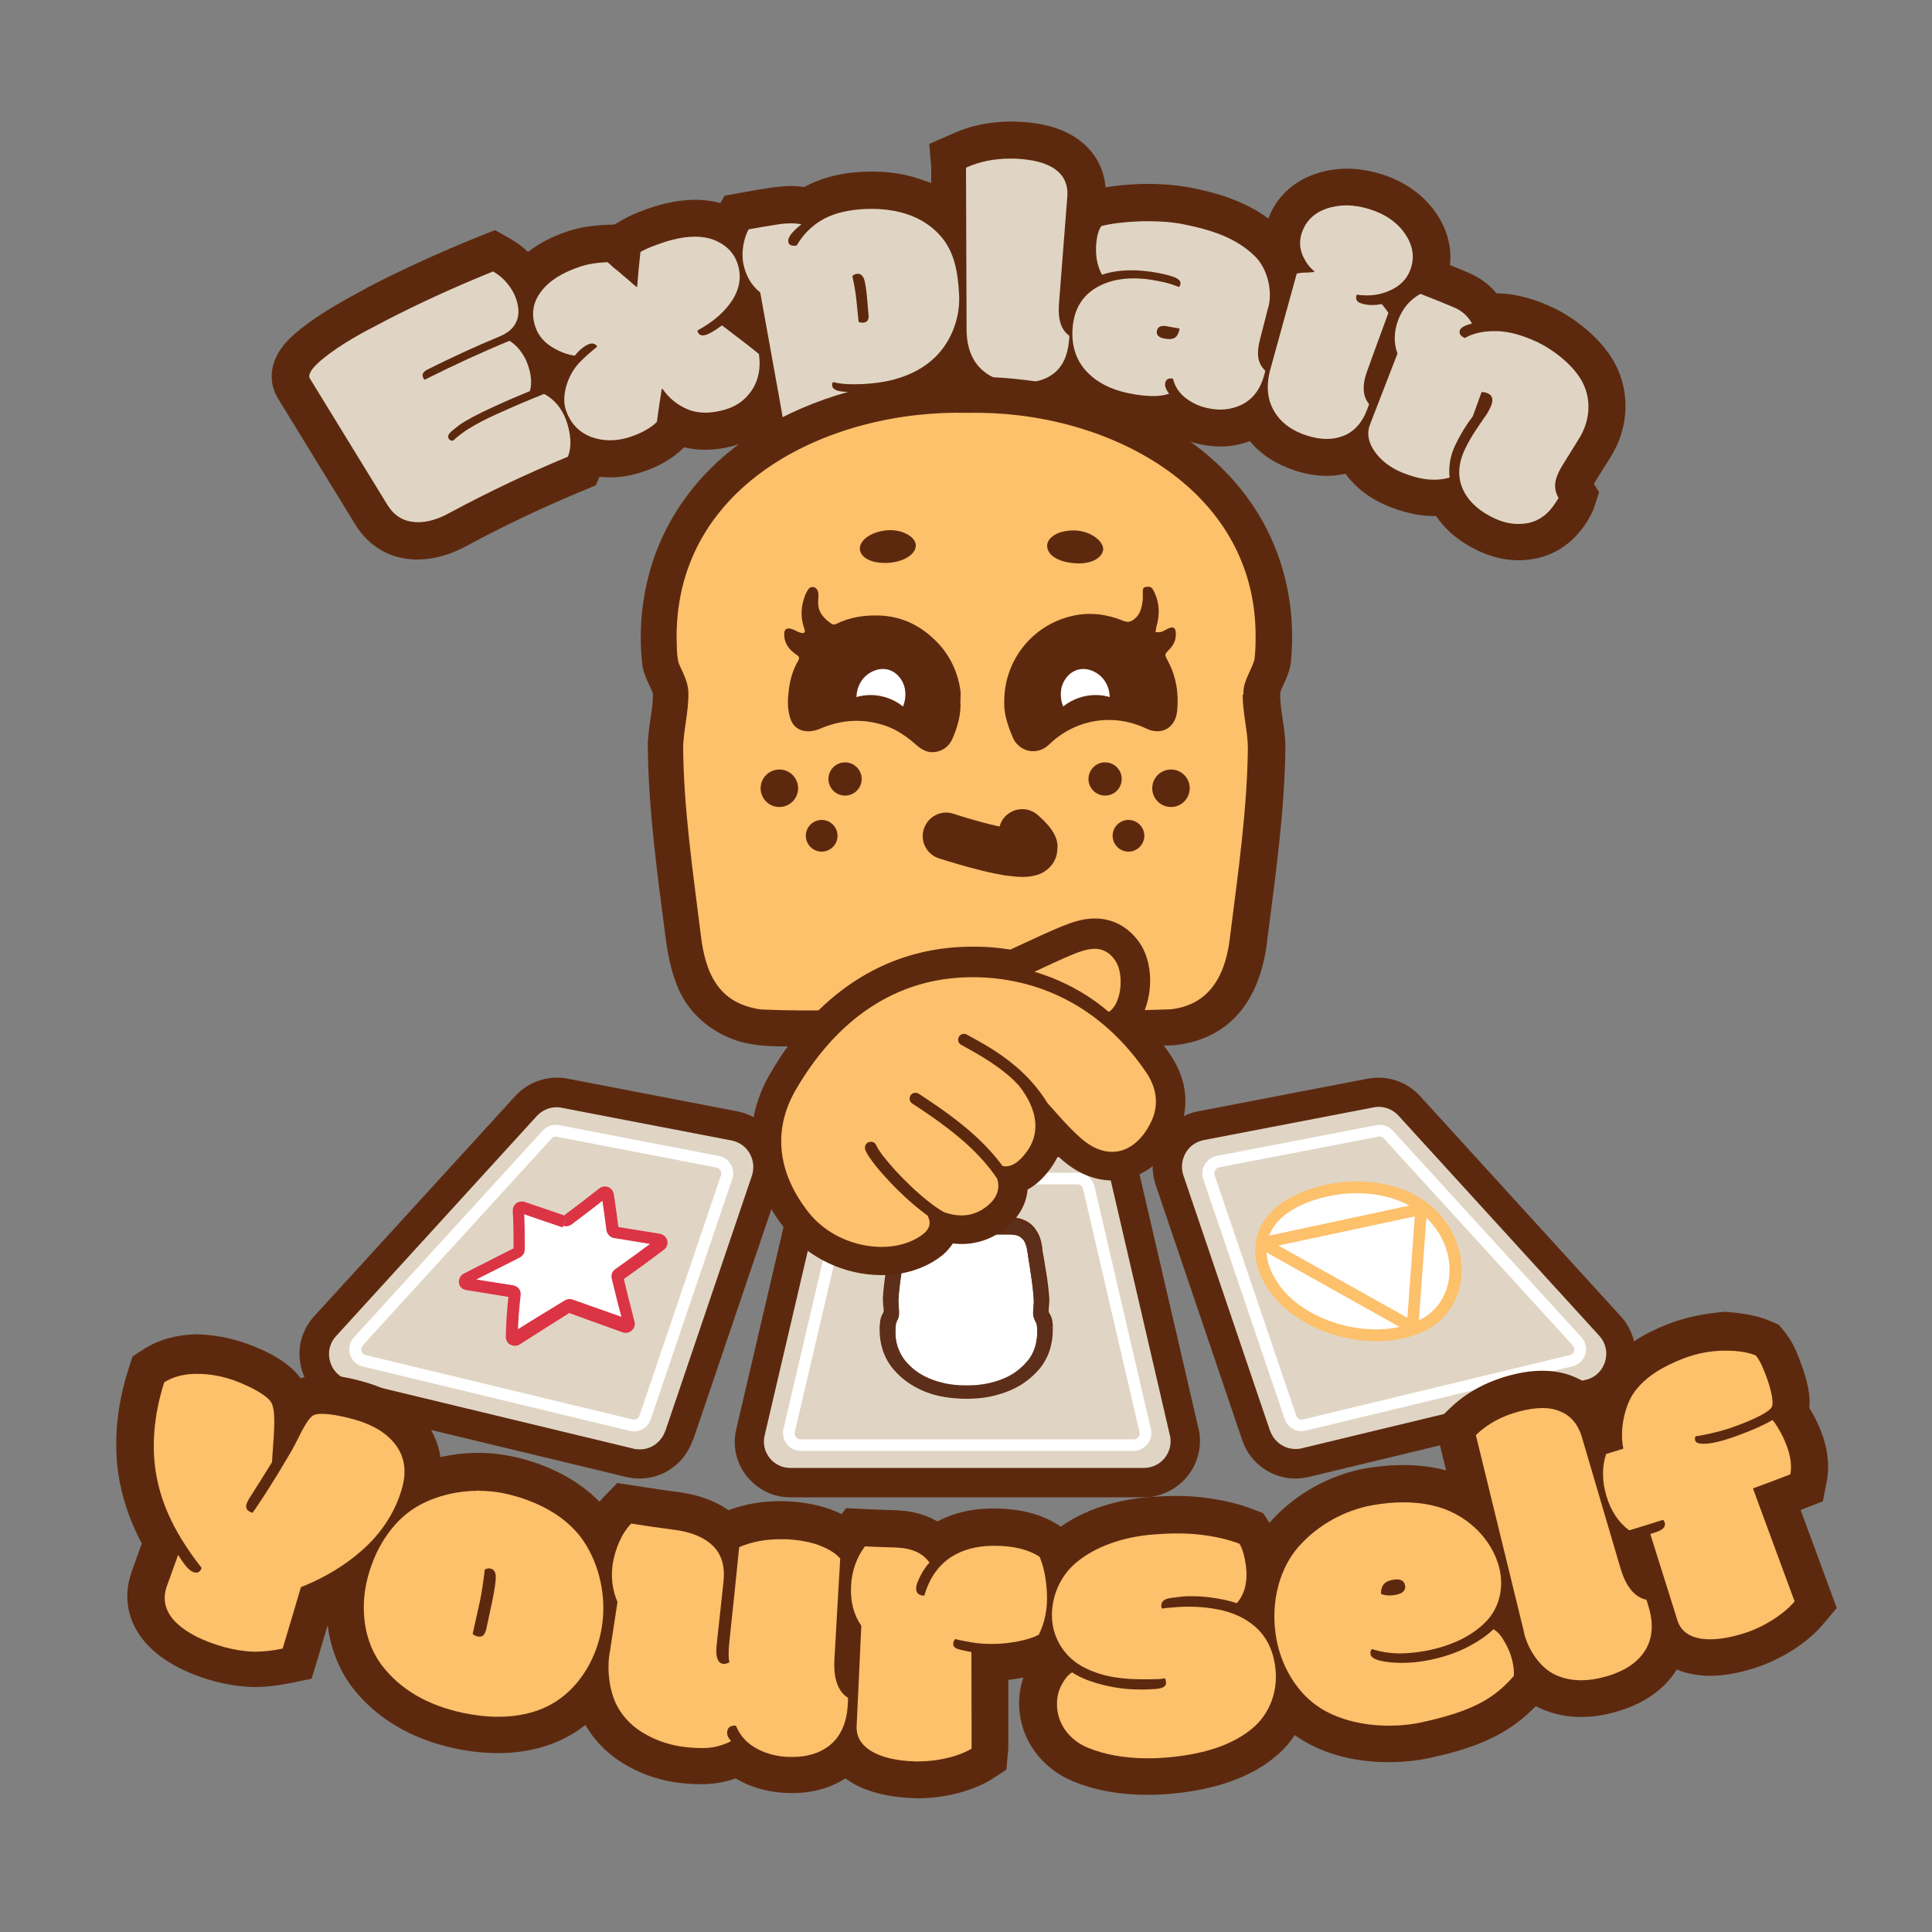
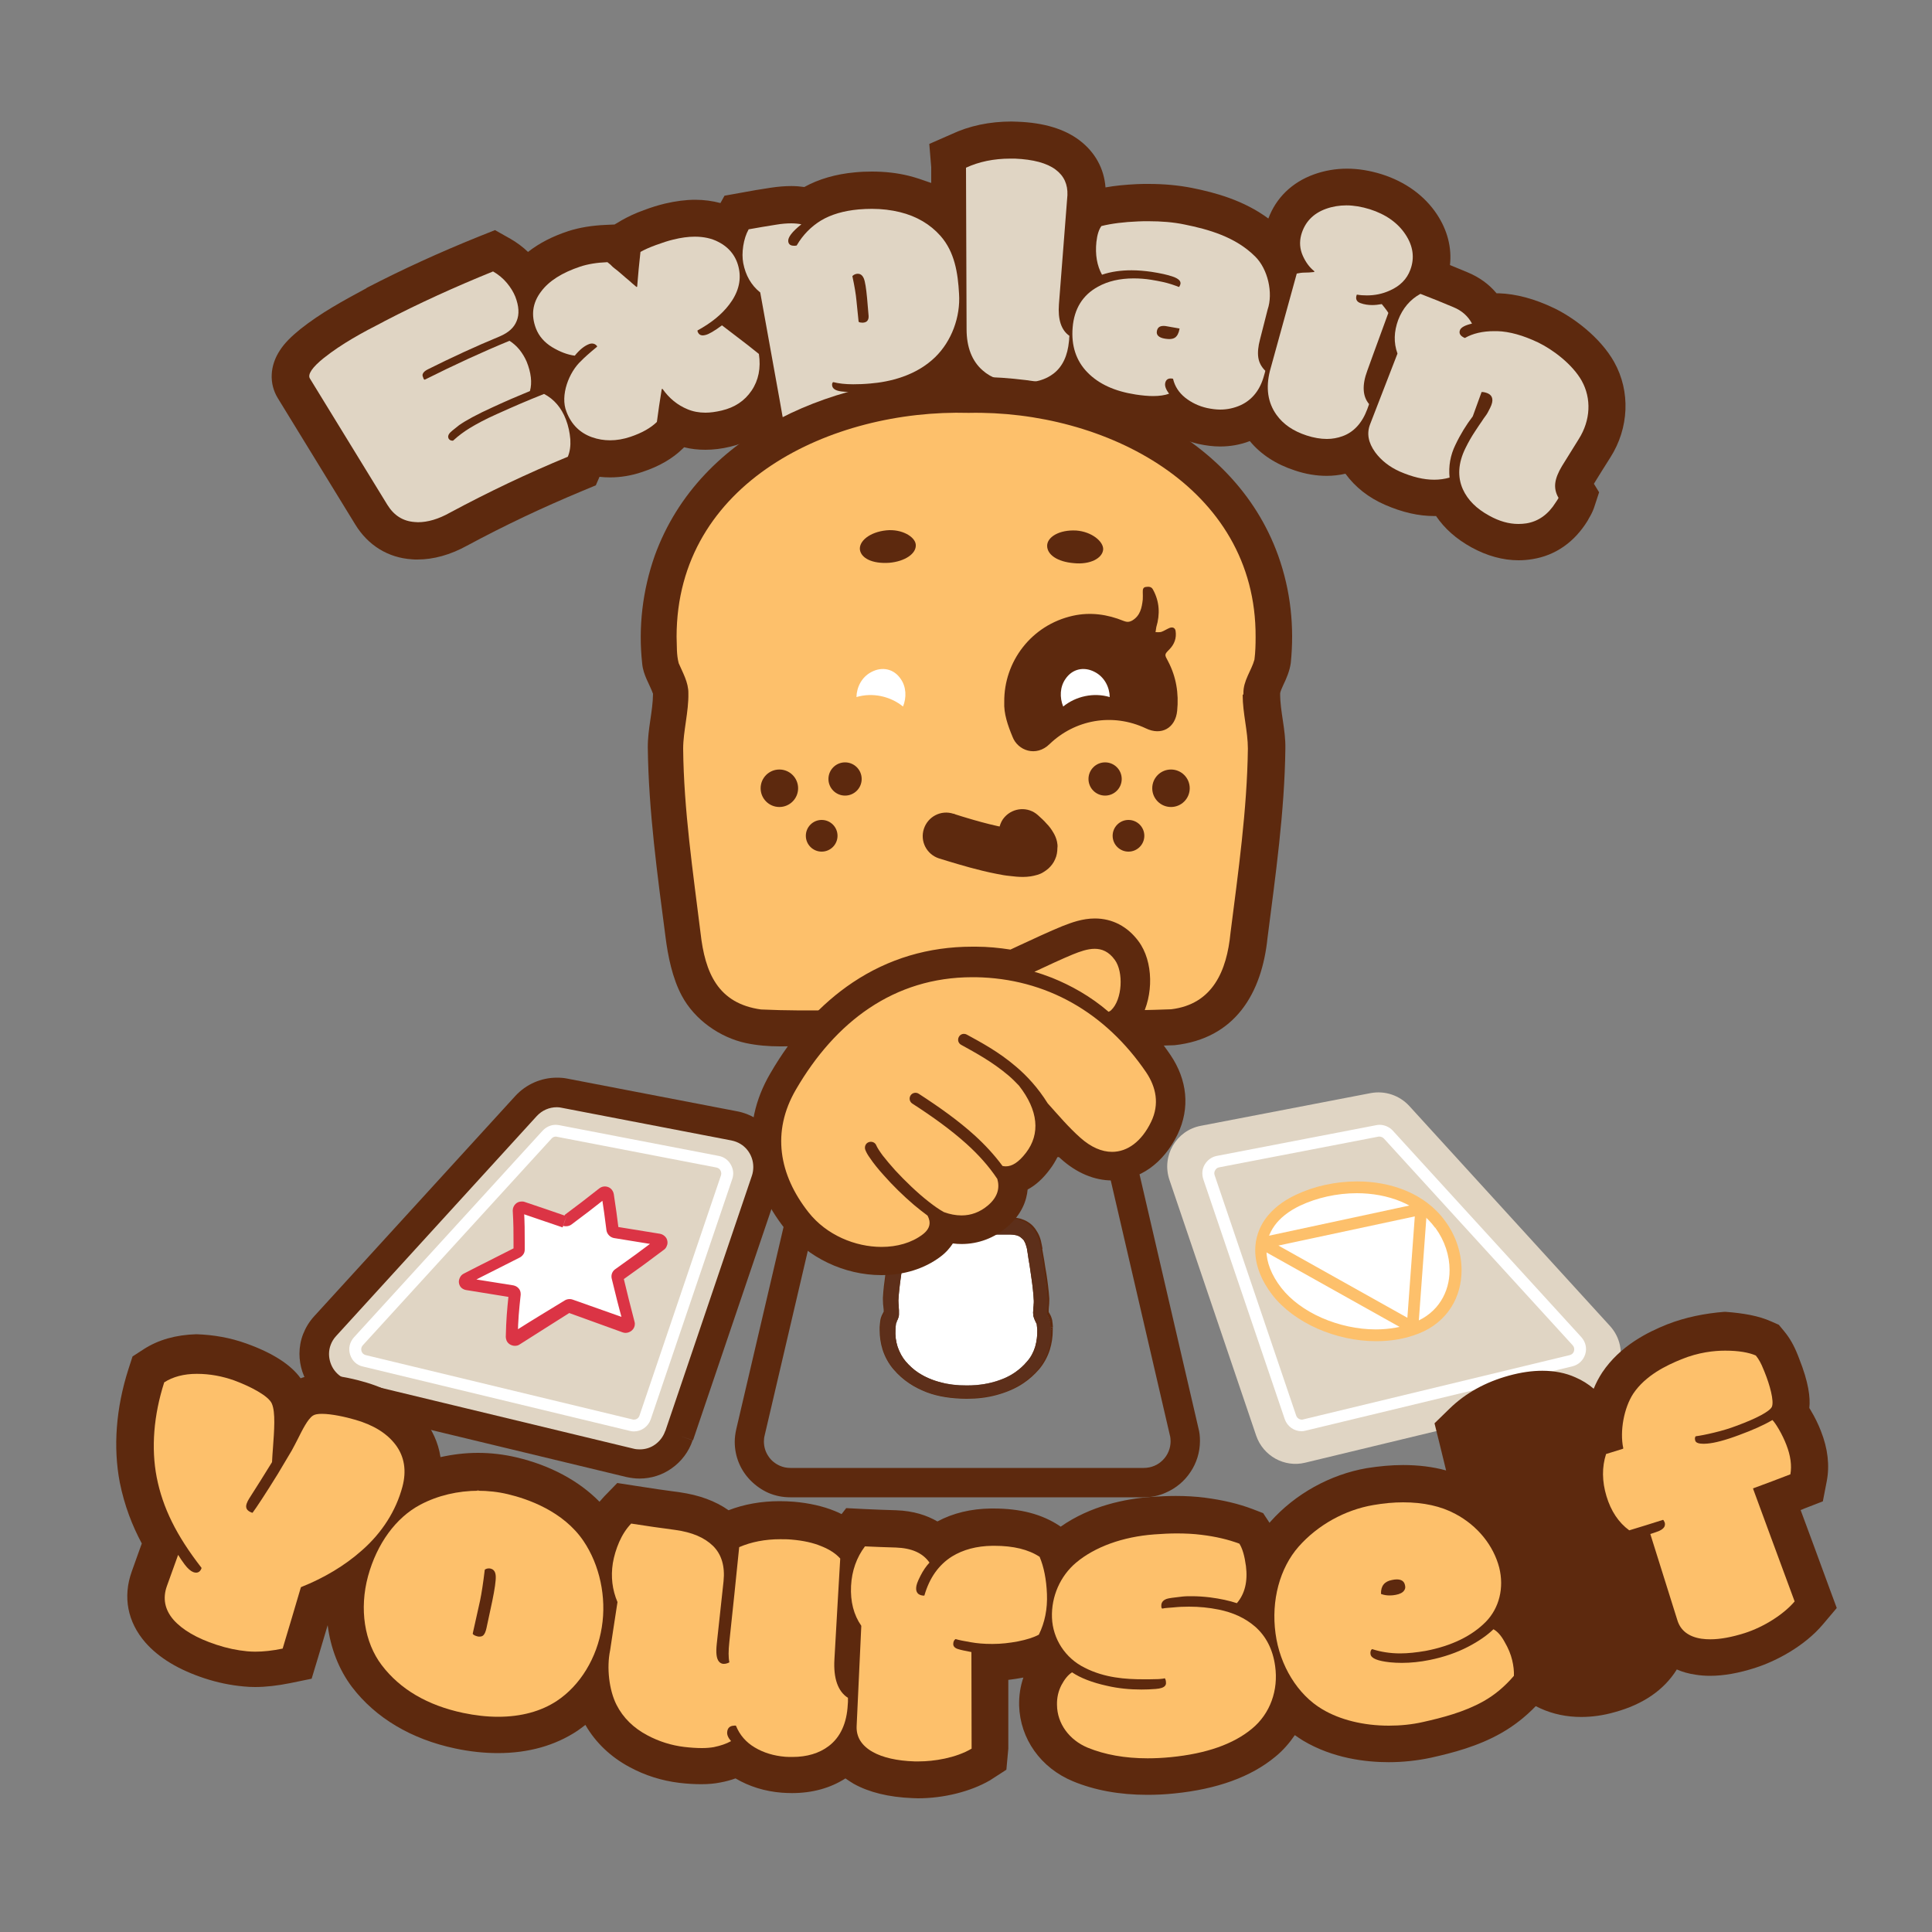
<svg xmlns="http://www.w3.org/2000/svg" version="1.1" id="Layer_1" x="0px" y="0px" viewBox="0 0 1000 1000" enable-background="new 0 0 1000 1000" xml:space="preserve">
  <rect x="0" y="0" width="1000" height="1000" fill="#808080" stroke="none" />
  <g>
    <path fill="#5D290E" d="M835.5,187.4c-7.3-13-21.3-23.2-31.1-27.9c-10-4.8-19.6-7.4-28.7-7.7c-0.4,0-0.7,0-1.1,0   c-3.9-4.7-8.9-8.3-14.9-10.8c-3.7-1.5-6.4-2.7-9.2-3.8c1-9-1.3-18-6.7-26.2c-6.4-9.7-16.3-16.9-28.6-20.8c-6.1-1.9-12.1-2.9-18-2.9   c-5.9,0-11.7,1-17.2,3c-11.3,4.1-19.5,12.1-23.5,22.8c-12.7-9.4-27.4-13.4-39.4-15.8c-7-1.4-14.6-2.1-22.5-2.1c-2,0-4.1,0-6.1,0.1   c-6,0.3-11.4,0.8-16.3,1.7c-0.7-9.7-5.4-18.3-13.5-24.4c-7.8-5.9-18.5-9.1-32-9.6c-1,0-2.1-0.1-3.1-0.1c-11.4,0-21.9,2.2-31.2,6.6   L481,74.5l1,12.1v8.1c-4.3-1.5-7.9-2.8-11.6-3.7c-6-1.5-12.4-2.2-19.1-2.2c-2.8,0-5.7,0.1-8.7,0.4c-10,0.9-18.9,3.5-26.3,7.6   c-2.1-0.3-4.3-0.5-6.7-0.5c-3.3,0-7,0.3-10.9,0.9c-5.9,0.9-8.9,1.4-14.8,2.5l-8.9,1.6l-2.1,3.8c-4.1-1.1-8.5-1.7-13.1-1.7h0   c-4.9,0-10.2,0.7-15.7,2c-3.3,0.8-7,1.9-10.9,3.4c-4.5,1.6-8.2,3.4-11.4,5.2l-3.7,2.2l-4.5,0.2c-7.2,0.3-13.8,1.4-19.4,3.2   c-8.2,2.7-15.2,6.3-20.9,10.8c-2.7-2.6-5.8-4.9-9.1-6.8l-8-4.5l-8.5,3.4c-20.1,8.1-39.6,17-57.9,26.5l-0.1,0.1l-0.1,0.1l-0.9,0.5   c-11.1,6-22.6,12.2-33.3,20.7c-4.7,3.8-8.2,7.3-10.5,10.9c-5.3,8-5.7,17.3-1.1,24.8l40.1,65.4c6.6,10.8,17,17.2,29.3,18   c0.9,0.1,1.9,0.1,2.9,0.1c8.3,0,17-2.4,25.7-7.2c19.5-10.5,39-19.7,59.4-28.2l7.2-3l1.9-4.4c1.8,0.2,3.6,0.3,5.5,0.3   c5.4,0,11-0.9,16.6-2.8c8.8-2.9,15.7-6.9,21.1-12.2l0.6-0.6c3.5,0.9,7.2,1.3,11,1.3c4.1,0,8.4-0.5,12.9-1.6   c3.8-0.9,7.4-2.2,10.7-3.9c3.5,8,9.6,14.3,17.9,17.9c5.5,2.4,11.9,3.7,19.1,3.7c3.1,0,6.5-0.2,10-0.7c9.1-1.2,17.6-3.9,25.1-8l11-6   l-1.2-12.5l-0.7-7.6c8.7-2.6,16.4-6.5,22.9-11.6c1.2,1.3,2.3,2.4,3.4,3.4c7.8,6.9,18,10.6,30.2,11.2c1,0,2,0.1,2.9,0.1   c9.6,0,18-2.2,24.9-6.6c8.1,6.3,18.4,10.5,30.6,12.4c4.4,0.7,8.3,1,11.9,1c2.9,0,5.7-0.2,8.3-0.6c4.6,3,9.8,5.1,15.4,6.4   c3.7,0.8,7.5,1.3,11.1,1.3c5.3,0,10.5-0.9,15.4-2.8c5.7,6.9,13.5,12,23.3,15.2c5.6,1.9,11.2,2.8,16.5,2.8c3.3,0,6.6-0.4,9.7-1.1   c5.1,7,12,12.4,20.5,16.1c9,3.9,17.3,5.8,25.4,5.8c0.3,0,0.7,0,1,0c4.4,6.5,10.5,11.9,18.3,16.2c8,4.4,16.3,6.7,24.4,6.7   c2.4,0,4.8-0.2,7.2-0.6c11.9-1.9,21.7-8.8,28.5-19.8l0.5-0.9l0.2-0.4c0.8-1.3,1.8-3.1,2.6-5.3l2.7-8.2l-2.7-4.4   c3.3-5.4,5.1-8.2,8.5-13.6C843.2,221.6,844,202.6,835.5,187.4z" />
    <g>
      <path fill="#E0D5C4" d="M660.7,214.7c3.5,4.9,8.6,8.4,15.6,10.7c3.7,1.2,7.2,1.8,10.5,1.8c2.8,0,5.5-0.5,8-1.4    c5.9-2.1,10.2-6.8,12.9-14l0.5-1.4c0.3-0.7,0.4-1.1,0.4-1.3c-3.3-3.9-3.7-9.7-0.9-17.2l3-8.3l7.9-21.6c-0.3-0.6-1.1-1.8-3.4-4.6    c-1.7,0.3-3.4,0.5-4.9,0.5c-2.1,0-4.2-0.3-6.1-1c-2-0.7-2.7-2.1-2-4.2c0-0.1,0.1-0.2,0.2-0.2c0,0,0,0,0,0c1.7,0.3,3.4,0.4,5.1,0.4    c4.1,0,8.1-0.8,11.8-2.5c5.3-2.3,8.9-5.9,10.7-10.8c2.3-6.2,1.4-12.3-2.5-18.2c-4-6.1-10.3-10.5-18.5-13.1c-4.2-1.3-8.3-2-12.1-2    c-3.7,0-7.3,0.6-10.6,1.8c-6.7,2.4-11,7-12.8,13.5c-1,3.7-0.7,7.3,0.8,10.7c1.5,3.4,3.5,6.1,5.9,8c0.1,0.1,0.1,0.2,0.1,0.3    s-0.1,0.2-0.2,0.2c-1.7,0.2-3.3,0.3-4.8,0.3c-1.4,0-2.8,0.2-4.1,0.5l-13.9,50.4C655.1,200.8,656.2,208.4,660.7,214.7z" />
      <path fill="#E0D5C4" d="M818.7,197.1c-4.8-8.5-14.8-16.1-22.7-19.9c-7.6-3.6-14.6-5.6-21-5.8c-0.5,0-1.1,0-1.6,0    c-6,0-11.1,1.2-15.1,3.5c0,0-0.1,0-0.1,0c0,0-0.1,0-0.1,0c-2.3-1-3.1-2.4-2.4-4.1c0.6-1.4,2.7-2.5,6.2-3.3c-2-3.8-5.2-6.7-9.6-8.5    c-6.8-2.9-10.2-4.2-17.1-6.9c-5.3,2.9-9.2,7.5-11.5,13.5c-2.2,6-2.4,11.8-0.4,17.3c0,0.1,0,0.1,0,0.2l-14.1,36.4    c-1.9,4.8-1,9.6,2.6,14.6c3.1,4.2,7.4,7.6,12.8,10c6.5,2.8,12.3,4.2,17.8,4.2c2.7,0,5.4-0.4,7.9-1.1c-0.6-5.9,0.4-11.6,3-16.9    c2.6-5.5,5.7-10.5,9-14.8c1.8-4.9,2.7-7.4,4.5-12.4c0-0.1,0.1-0.2,0.2-0.2c0,0,0,0,0,0c1.1,0,2.2,0.3,3.3,0.8    c1.2,0.6,1.9,1.5,2.1,2.7c0.2,1.2-0.1,2.7-1.1,4.7c-0.9,1.9-1.7,3.3-2.4,4.2c-0.7,0.9-1.3,1.8-2,2.9c-0.7,1-1.9,2.7-3.5,5.2    c-1.6,2.4-3.3,5.3-4.9,8.6c-3.8,7.7-4.2,14.9-1.3,21.3c2.5,5.5,7,10,13.6,13.6c5.2,2.9,10.2,4.3,15.1,4.3c1.4,0,2.7-0.1,4.1-0.3    c6.3-1,11.4-4.7,15.2-10.8l0.4-0.6l0.4-0.6c0.4-0.6,0.6-1,0.7-1.2c-1.5-2.5-2-5.1-1.7-7.6c0.3-2.6,1.5-5.6,3.5-8.9    c3.5-5.6,5.2-8.4,8.7-14C823.3,217.5,823.8,206.3,818.7,197.1z" />
      <path fill="#E0D5C4" d="M607,196c0.1,0,0.2,0.1,0.2,0.2c0.9,3.8,3,7,6.2,9.6c3.3,2.6,7,4.4,11.4,5.4c2.4,0.5,4.7,0.8,6.8,0.8    c3.7,0,7.3-0.8,10.6-2.3c6-2.8,10-7.9,12-15.1l0.4-1.4c0.2-0.7,0.3-1.1,0.3-1.3c-2-2-3.2-4.2-3.6-6.8c-0.4-2.6-0.1-5.8,0.9-9.5    l2.3-9l1.6-6.3c3-8.7,0.1-21.1-6.4-27.5c-10.2-10.2-24.2-14.1-36.6-16.6c-5.7-1.2-12-1.7-18.7-1.7c-1.7,0-3.5,0-5.3,0.1    c-7.4,0.3-13.8,1.1-19,2.4c-1.3,1.7-2.2,4.5-2.6,8.2c-0.7,6.6,0.3,12.3,2.9,17c4.6-1.6,9.8-2.3,15.3-2.3c3.3,0,6.8,0.3,10.3,0.8    c4.5,0.7,8.3,1.5,11.1,2.5c2.9,1,4.2,2.3,3.9,3.8c-0.1,0.4-0.3,0.9-0.6,1.4c0,0.1-0.1,0.1-0.2,0.1c0,0-0.1,0-0.1,0    c-0.2-0.1-1.5-0.6-3.6-1.3c-3-1-6.5-1.7-10.7-2.4c-3.1-0.5-6.2-0.7-9-0.7c-7.1,0-13.3,1.4-18.5,4.3c-7.9,4.3-12.3,11.4-13.1,21.1    c-0.8,9.4,1.8,17.3,7.7,23.3c5.9,6,14,9.7,24.9,11.4c3.3,0.5,6.4,0.8,9,0.8c3.3,0,6-0.4,8.3-1.2c-1.6-2.2-2.3-4-2-5.5    c0.3-1.5,1.2-2.4,2.8-2.4C606.2,195.9,606.6,195.9,607,196z M603,175.3c-3.2-0.5-4.6-1.9-4.2-3.9c0.3-1.8,1.4-2.7,3.4-2.7    c0.4,0,0.9,0,1.3,0.1c2.7,0.5,4.1,0.7,6.8,1.2c0.1,0,0.1,0,0.2,0.1s0.1,0.1,0,0.2c-0.4,2.2-1.2,3.7-2.4,4.5    c-0.8,0.5-1.8,0.7-3,0.7C604.5,175.5,603.8,175.4,603,175.3z" />
      <path fill="#E0D5C4" d="M546.4,87.8c-4.5-3.4-11.6-5.3-21.1-5.7c-0.8,0-1.6,0-2.4,0c-8.5,0-16.2,1.6-22.9,4.7l0.3,83.6    c0,9.3,2.8,16.5,8.3,21.3c4.5,4,10.5,6.1,18.4,6.4c0.7,0,1.4,0,2.1,0c6.8,0,12.2-1.6,16.3-4.8c4.6-3.6,7.2-9.2,7.9-16.7l0.1-0.9    l0-0.5c0.1-0.8,0.1-1.2,0.1-1.4c-4.2-2.9-6-8.4-5.4-16.3l4.1-52.7l0.3-3.8C552.7,95.5,550.8,91.1,546.4,87.8z" />
      <path fill="#E0D5C4" d="M167.6,185.3c-5.9,4.7-8.5,8.5-7.2,10.6l40.1,65.4c3.4,5.5,8.1,8.5,14.2,8.9c0.5,0,1.1,0.1,1.6,0.1    c5.1,0,10.6-1.6,16.5-4.9c20.1-10.8,40.1-20.3,61.1-29c1.1-2.6,1.5-5.6,1.3-9c-0.3-3.5-1-6.9-2.3-10.3c-2.3-6-6.1-10.5-11.3-13.2    c-10,4-14.8,6.1-24.6,10.5c-5.6,2.5-10.1,4.9-13.9,7.2c-2.9,1.8-5.8,3.9-8.5,6.4c0,0-0.1,0.1-0.2,0.1l-0.1,0c-1,0-1.7-0.4-2.1-1.1    c-0.4-0.8-0.3-1.6,0.3-2.5c0.5-0.8,2.3-2.2,5.1-4.4c3.2-2.3,9.4-5.7,17.6-9.4c7.6-3.5,11.4-5.1,19.1-8.3c1.2-4.3,0.6-9.5-1.7-15.2    c-0.9-2.1-2.2-4.3-3.8-6.3c-1.5-1.8-3.3-3.4-5.1-4.5c-14.1,5.8-28.4,12.4-43.8,20.1c0,0-0.1,0-0.1,0c0,0,0,0,0,0    c-0.3,0-0.5-0.3-0.6-0.6l-0.1-0.3l-0.1-0.3c-0.3-0.6-0.4-1.2-0.2-1.7c0.3-0.9,1.2-1.7,2.6-2.4c12.2-6.1,24.7-11.9,37.3-17.1    c4.4-1.9,7.3-4.4,8.7-7.9c1.5-3.5,1.2-7.8-0.7-12.7c-0.9-2.2-2.3-4.6-4.3-7c-2-2.4-4.4-4.4-7.2-6c-19.5,7.9-38.4,16.5-56.1,25.7    l-0.9,0.5C187.6,172.1,176.9,177.9,167.6,185.3z" />
      <path fill="#E0D5C4" d="M306.4,226.3c3.1,1.1,6.2,1.6,9.4,1.6c3.4,0,6.9-0.6,10.5-1.8c5.9-2,10.4-4.5,13.7-7.7    c0.9-6.8,1.4-10.1,2.5-16.9c0-0.1,0.1-0.2,0.2-0.2c0,0,0,0,0.1,0c0.1,0,0.2,0,0.2,0.1c3.4,4.8,7.7,8.3,12.8,10.4    c2.8,1.2,6,1.8,9.3,1.8c2.6,0,5.4-0.4,8.4-1.1c6.8-1.6,11.9-5,15.5-10.3c3.6-5.3,4.9-11.7,3.8-19c-3.7-3-7.4-5.9-11-8.6    c-3.5-2.7-6.1-4.7-8.1-6.2c-4.1,3-6.8,4.6-8.6,5c-0.5,0.1-0.9,0.2-1.3,0.2c-1.5,0-2.4-0.8-2.8-2.3c0-0.1,0-0.2,0.1-0.3    c7.1-3.9,12.4-8.2,16.3-13.3c4.6-6,6.3-12.2,5.1-18.4c-1.2-6.3-4.8-11.1-10.7-14.1c-3.4-1.8-7.5-2.7-12.2-2.7    c-3.4,0-7.1,0.5-11.1,1.5c-2.6,0.6-5.6,1.6-8.9,2.8c-3.3,1.2-6,2.4-8.1,3.6c-0.8,7.1-1.1,10.7-1.7,17.9c0,0.1-0.1,0.2-0.2,0.2    c0,0-0.1,0-0.1,0c-0.1,0-0.1,0-0.2-0.1c-0.3-0.3-0.7-0.6-1.3-1.1c-0.6-0.5-1.1-0.9-1.5-1.3c-0.5-0.4-1.4-1.3-2.7-2.3l-1.6-1.4    c-0.6-0.5-1-0.9-1.4-1.2c-0.7-0.6-1.5-1.3-2.6-2.1l-1.1-0.9L316,137c-0.6-0.5-1.2-1-1.6-1.3c-5.4,0.2-10.2,1-14.1,2.3    c-9.3,3.1-16.2,7.4-20.3,13c-4.4,5.8-5.2,12.2-2.6,19c1.5,3.9,4.3,7.2,8.4,9.7c4,2.4,7.9,3.9,11.7,4.4c2.5-3.1,5-5.1,7.4-6    c0.5-0.2,1-0.3,1.5-0.3c1,0,1.9,0.4,2.6,1.3c0.1,0.1,0.1,0.3,0,0.4c-3.9,3.2-6.8,5.8-8.1,7.2c-6.4,5.8-11.1,18-7.7,26.4    C295.7,219.7,300.2,224.1,306.4,226.3z" />
      <path fill="#E0D5C4" d="M496.4,152c-0.6-10.6-2.2-21.5-9.6-29.9c-5.3-6-12.4-10.2-21-12.3c-4.5-1.1-9.3-1.7-14.5-1.7    c-2.2,0-4.6,0.1-6.9,0.3c-7.7,0.7-14.2,2.6-19.4,5.7c-5.1,3.1-9.4,7.4-12.6,12.9c0,0.1-0.1,0.1-0.2,0.1c-0.4,0.1-0.8,0.1-1.2,0.1    c-1.8,0-2.8-0.7-3-2.2c-0.3-2.1,2-5.1,6.8-8.9c-1.5-0.3-3.3-0.5-5.2-0.5c-2.3,0-5,0.2-7.9,0.7c-5.7,0.9-8.6,1.4-14.2,2.4    c-1.4,2.5-2.3,5.4-2.8,8.6c-0.5,3.3-0.5,6.2,0,8.9c1.2,6.3,4.1,11.4,8.7,15.1c0,0,0.1,0.1,0.1,0.1l10,55.4l1.5,8.5    c1.1,6,4.2,10.2,9.4,12.5c3,1.3,6.8,2,11.3,2c2.3,0,4.8-0.2,7.5-0.5c6.8-0.9,12.8-2.8,18.3-5.7l-1.4-14.8l-0.6-6.1    c-3.5,0.2-6.3,0.2-8.6,0.2c-2.3,0-4.1-0.1-5.5-0.3c-2.9-0.4-4.5-1.4-4.7-3.1c-0.1-0.8,0.1-1.4,0.5-1.7c0,0,0.1,0,0.1,0    c0,0,0,0,0.1,0c2.7,0.7,6.1,1.1,10.2,1.1c2.6,0,5.6-0.1,8.9-0.4c9.8-0.8,23.6-3.9,33.6-13.7C492.5,176.6,497.2,164.1,496.4,152z     M449.1,165.8c-0.4,0.7-1.2,1.1-2.3,1.2c-0.2,0-0.4,0-0.6,0c-0.7,0-1.3-0.1-1.7-0.4c-0.1,0-0.1-0.1-0.1-0.2l-1.1-10.8    c-0.3-3.3-1-7.5-2.1-12.6c0-0.1,0-0.2,0.1-0.2c0.6-0.6,1.4-1,2.4-1.1c0.1,0,0.2,0,0.3,0c1.4,0,2.4,0.8,3.1,2.4    c0.7,1.7,1.2,5,1.7,10.2l0.7,8.2C449.7,164.1,449.6,165.1,449.1,165.8z" />
    </g>
    <g>
      <g>
        <path fill="#5D290E" d="M661.6,287.6c-23.3-64.9-96.8-93.8-161.4-92.5c-65.3-1.1-137.7,27.4-161.3,92.5     c-6.3,17.9-8.6,37.1-6.5,55.9c0.5,5.9,3.9,10.8,5.6,15.6c-0.1,9.3-2.8,18.2-2.7,28c0.4,32.6,5,66,9.2,98.1l0,0     c1.2,9.5,3.5,21.1,8.4,30.2c6.6,12.4,19.7,21.6,33.2,24.5c5.7,1.2,11.6,1.7,17.6,1.7c22.2-0.2,44.7-0.3,67.2-0.2     c45.5-0.5,91.4,1.3,137-0.4c31.3-3.4,45.3-26.7,48.2-55.9v0.1c4.1-32.1,8.8-65.1,9.2-97.6l0,0c0.2-10.2-2.7-19-2.7-28.6l0,0l0,0     c0.1-1.3,1-2.9,1.6-4.4c1.6-3.3,3.3-7.2,3.9-11.4C670,324.5,668.1,305.8,661.6,287.6z" />
      </g>
      <path fill="#FDC06B" d="M643.6,358.9L643.6,358.9L643.6,358.9c-0.2-6.5,4.2-11.9,5.7-17.5c0.5-3.9,0.6-7.7,0.6-11.7    c0.4-78.1-78.6-117.5-148.5-116c-71-2-151.2,36-151.2,115.9c0.2,4.8-0.1,9.2,1.1,13.7c2,4.7,5.1,9.9,5,15.6l0,0    c0.2,9.3-2.7,19.8-2.7,28.6l0,0c0.3,31.5,5.1,63.9,9,95.4l0,0c2.3,20.6,9,36.5,31.3,39.6c25.3,1.2,51.1-0.2,76.5,0.3    c45.2-0.5,90.9,1.3,135.8-0.4c21.5-2.6,28.8-19.9,30.7-39.5l0,0l0,0c4-31.5,8.6-63.9,9-95.4l0,0c0-9-2.7-18.4-2.7-27.8    C643.6,359.5,643.6,359.2,643.6,358.9L643.6,358.9z" />
-       <path fill="#5D290E" d="M497.1,362.9c0.4,6.9-1.4,13.2-4.1,19.4c-1.2,2.7-3.1,4.9-6,6.1c-4.9,2-8.9,0.6-12.6-2.7    c-4.6-4.1-9.6-7.7-15.6-9.9c-11.7-4.1-23.2-3.5-34.6,1.5c-1.7,0.7-3.7,1.2-5.6,1.2c-4.9,0.1-8.4-2.5-9.7-7.2c-1.5-5-1.2-10-0.5-15    s2.1-9.9,4.7-14.2c1-1.9,0.4-2.4-1.1-3.4c-3.5-2.4-6-5.6-6.1-10.1c-0.1-2.9,1.2-3.9,4-3c1.5,0.5,2.9,1.5,4.5,1.9    c2,0.6,2.6-0.2,1.9-2.2c-2.2-6-1.7-11.9,0.6-17.6c0.4-0.9,0.9-1.7,1.4-2.6c0.9-1.2,2.2-1.6,3.5-1c0.9,0.5,1.6,1.6,1.7,2.6    c0.2,1.4,0.1,2.9,0,4.4c-0.4,5.6,2.9,9.1,7.1,11.9c0.5,0.4,1.6,0.2,2.1,0c7.2-3.6,14.9-4.7,22.7-4.4c10.2,0.4,19,4.2,26.6,10.9    c8.5,7.4,13.4,16.7,15.1,27.7C497.4,358.9,497.1,360.9,497.1,362.9z" />
      <path fill="#5D290E" d="M519.8,363.3c-0.2-20.7,13.9-39.8,35.6-44.6c9-2,17.9-0.7,26.2,2.7c1.6,0.6,2.7,0.7,4.4-0.2    c4.2-2.5,5-6.6,5.5-10.9c0.1-1.2,0-2.6,0-3.9c0-1.1,0-2.4,1.6-2.6c1.5-0.2,2.9-0.2,3.7,1.4c3.4,6.2,3.7,12.7,1.7,19.4    c-0.2,0.9-0.2,1.7-0.4,2.6c1,0,2,0.1,2.9-0.1c1.5-0.5,2.9-1.5,4.4-2.1c1.6-0.6,2.9,0,3.1,1.7c0.5,3.6-0.6,6.7-3.2,9.4    c-2.7,2.7-2.6,2.7-0.7,6.2c4.2,8,5.6,16.6,4.7,25.6c-0.9,9-8.2,13-16.2,9.1c-17.4-8.2-36.8-4.4-49.8,8.1c-7,6.9-16.5,3.4-19.2-3.7    C521.6,375.4,519.5,369.3,519.8,363.3z" />
      <path fill="#5D290E" d="M474,281.9c0.4,4.7-5.7,8.7-13.7,9.4c-8.9,0.6-14.5-2.4-15.2-6.7c-0.6-4.4,4.9-9.2,13.7-10.1    C466.9,273.7,473.7,277.9,474,281.9z" />
      <path fill="#5D290E" d="M571,284.4c-0.4,4.7-7,7.9-15,7.1c-8.9-0.7-14-4.5-14-9c0-4.5,6.2-8.4,15.1-7.9    C565.1,275.2,571.2,280.3,571,284.4z" />
      <circle fill="#5D290E" cx="403.4" cy="408" r="9.7" />
      <circle fill="#5D290E" cx="437.4" cy="403.2" r="8.6" />
      <circle fill="#5D290E" cx="425.3" cy="432.6" r="8.2" />
      <circle fill="#5D290E" cx="606.1" cy="408" r="9.7" />
      <circle fill="#5D290E" cx="572" cy="403.2" r="8.6" />
      <ellipse fill="#5D290E" cx="584.1" cy="432.6" rx="8.2" ry="8.2" />
      <path fill="#FFFFFF" d="M467.4,365.7c1.9-4.7,1.7-10.2-1.2-14.3c-3.5-5.2-9.6-6.6-15.3-3.5c-4.9,2.6-7.5,7.8-7.6,12.9    C451.7,358.3,460.9,360.4,467.4,365.7z" />
      <path fill="#5D290E" d="M547.1,435.6c-0.4-1.8-1.1-3.3-1.8-4.5c-1.1-1.9-2.2-3.4-3.6-4.8c-1.3-1.5-2.8-2.9-4.5-4.4    c-5-4.5-12.7-4-17.2,1c-1.3,1.4-2.1,3.1-2.6,4.9c-0.5-0.1-0.9-0.2-1.4-0.3c-5.4-1.2-11.1-2.8-15.4-4.1c-2.1-0.6-3.9-1.2-5.2-1.6    c-0.6-0.2-1.1-0.3-1.4-0.5c-0.2-0.1-0.3-0.1-0.4-0.1l-0.1,0l0,0c-6.4-2.1-13.2,1.4-15.3,7.8c-2.1,6.4,1.4,13.2,7.8,15.3v0    c0.1,0,7.2,2.3,15.9,4.7c4.4,1.2,9.2,2.4,13.9,3.3c2.4,0.5,4.7,0.9,6.9,1.1c2.3,0.3,4.5,0.5,6.8,0.5c1.3,0,2.6-0.1,4-0.3    c1.1-0.2,2.2-0.4,3.5-0.8c1-0.3,2-0.7,3.1-1.4c0.8-0.5,1.7-1.1,2.6-1.9c1.3-1.2,2.6-2.8,3.4-4.7c0.9-1.9,1.2-4,1.2-5.8    C547.5,437.8,547.3,436.6,547.1,435.6z" />
      <path fill="#FFFFFF" d="M550.3,365.7c-1.9-4.7-1.7-10.2,1.2-14.3c3.5-5.2,9.6-6.6,15.3-3.5c4.9,2.6,7.5,7.8,7.6,12.9    C566,358.3,556.8,360.4,550.3,365.7z" />
    </g>
    <g>
-       <path fill="#E0D5C4" d="M419.6,607.6l-31.1,133c-3.2,13.5,7.1,26.4,21,26.4l182.2,0c13.9,0,24.1-12.9,21-26.4l-30.9-133    c-2.3-9.8-11-16.7-21-16.7l-120.3,0C430.5,591,421.9,597.9,419.6,607.6z" />
      <path fill="#5D290E" d="M419.2,609.7l-7.3-1.7l-30.8,131.7c-0.5,2.2-0.8,4.4-0.8,6.6c0,7.8,3.1,14.9,8.3,20.1    c2.6,2.6,5.7,4.8,9.1,6.3c3.5,1.5,7.3,2.3,11.3,2.3l182.9,0c4.1,0,8-0.8,11.5-2.4c5.3-2.3,9.7-6,12.8-10.7    c3.1-4.6,4.9-10.2,4.9-16.1c0-2.2-0.2-4.4-0.8-6.6l-31-133.6c-3.1-13.2-14.8-22.6-28.4-22.6l-119.9,0c-14.3,0-26.6,9.8-29.9,23.7    l7.8,1.8l7.8,1.8c0.8-3.3,2.6-6.1,5.2-8.2c2.5-2,5.7-3.2,9.1-3.2l120,0c3.2,0,6.2,1.1,8.7,3c2.4,1.9,4.2,4.6,4.9,7.7l30.9,133.2    c0.3,1.1,0.4,2.2,0.4,3.2c0,3.7-1.5,7.2-4,9.7c-1.3,1.3-2.7,2.3-4.4,3c-1.7,0.7-3.5,1.1-5.5,1.1l-182.9,0c-2,0-3.8-0.4-5.4-1.1    c-2.5-1.1-4.6-2.8-6-5c-1.5-2.2-2.3-4.8-2.3-7.6c0-1,0.1-2.1,0.4-3.2l30.8-131.7L419.2,609.7z" />
-       <path fill="#FFFFFF" d="M444,613l113.6,0c1.4,0,2.7,1,3,2.4l29.2,125.8c0.3,1.2-0.2,2.1-0.6,2.6c-0.4,0.5-1.2,1.2-2.4,1.2    l-172.4,0c-1.2,0-2-0.6-2.4-1.2c-0.4-0.5-0.9-1.4-0.6-2.6l29.4-125.8c0.3-1.4,1.6-2.4,3-2.4 M443.9,607L443.9,607    c-4.3,0-8,2.9-9,7.1l-29.4,125.6c-0.6,2.8,0,5.6,1.8,7.8c1.7,2.2,4.4,3.5,7.2,3.5l172.2,0c2.8,0,5.4-1.3,7.2-3.5    c1.8-2.2,2.4-5.1,1.8-7.8l-29.2-125.6c-1-4.2-4.7-7.1-9-7.1L443.9,607z" />
      <path fill="#5D290E" d="M544,687h1v0v0l0,0c-0.1-1.3-0.2-2.6-0.4-3.8l0,0l0,0c-0.2-0.7-0.4-1.4-0.7-2.1c-0.3-0.5-0.5-1-0.7-1.3    l-0.5,0.3l0.5-0.3l-0.3-0.5l-0.1-0.2l-0.6,0.2l0.6,0l0-0.1l-0.6,0l0.6,0c0-0.1,0-0.3,0-0.4c0-0.3,0-0.5,0-0.8l0-0.3    c0-0.4,0.1-0.9,0.1-1.3l0,0c0.1-1,0.2-2.1,0.2-3.3c0-0.3,0-0.6,0-0.9l0-0.2l0,0l0,0c-0.3-4.5-0.9-9-1.5-12.8    c-0.4-2.3-0.8-4.6-1.1-6.8c-0.3-1.9-0.7-3.8-1-5.7l-0.1-0.5H539v0.3l0.6-0.1c-0.2-1-0.4-2.5-0.8-4.1c-0.4-1.6-1-3.1-1.7-4.3    c-0.6-1-1.2-2-1.9-2.8c-1-1.2-2.1-2.1-3.3-2.8c-1.1-0.7-2.4-1.2-3.6-1.6c-0.7-0.2-1.5-0.3-2.4-0.5c-1.2-0.2-2.3-0.2-3.2-0.2h-0.5    c-5,0-9.9,0-14.8,0c-5.4,0-10.8,0-16.2,0c-4.6,0-9.2,0-13.9-0.1H477c-1.7,0-3.2,0.2-4.7,0.5c-1.7,0.4-3.3,1.1-4.7,2    c-1,0.7-1.9,1.4-2.8,2.4c-0.8,0.9-1.5,1.8-2,2.8c-0.5,1-0.9,1.9-1.2,2.9c-0.5,1.6-0.9,3.3-1.2,5.5c-0.3,1.7-0.5,3.4-0.8,5.1    c-0.4,2.5-0.8,5-1.2,7.5c-0.7,5-1.2,9.1-1.4,13l0,0l0,0.2c0,0.3,0,0.5,0,0.8c0,0.9,0.1,1.7,0.1,2.5l0.1,0.7c0.1,0.7,0.1,1.4,0.2,2    c0,0.2,0,0.3,0,0.5l0.6,0l-0.6,0l0,0.7l0,0l0.5,0.2l-0.5-0.3l-0.2,0.3l0,0l-0.8,1.6l0,0c-0.3,0.8-0.6,1.5-0.7,2.2    c-0.2,1.3-0.3,2.6-0.4,3.8c0,0.5,0,1,0,1.5c0,3.4,0.5,6.9,1.5,10.1c1.2,3.8,3.2,7.4,5.7,10.3c2.4,2.8,5.1,5.2,8.1,7.2    c2.8,1.9,5.9,3.4,9.2,4.7c5.9,2.2,12.5,3.2,20.3,3.3h0.3c5.4,0,10.5-0.6,15.3-1.9c5.2-1.4,10-3.4,14.1-6.2c3-2,5.6-4.4,7.9-7    c2.5-2.9,4.5-6.5,5.7-10.3c1-3.2,1.5-6.6,1.5-9.9c0-0.5,0-1.1,0-1.6l-0.6,0h0.7h-0.6l-0.6,0c0,0.5,0,1.1,0,1.6    c0,3.3-0.5,6.6-1.5,9.6c-1.2,3.7-3.1,7.2-5.5,10c-2.3,2.6-4.9,4.9-7.7,6.9c-4,2.7-8.7,4.8-13.8,6.1c-4.7,1.2-9.8,1.8-15.1,1.8    h-0.2h0c-7.6,0-14-1.1-19.8-3.2c-3.2-1.2-6.2-2.7-8.9-4.5c-2.9-1.9-5.5-4.2-7.8-6.9c-2.4-2.8-4.3-6.2-5.4-9.8    c-1-3.1-1.5-6.4-1.5-9.7c0-0.5,0-1,0-1.5c0.1-1.2,0.2-2.3,0.4-3.7c0.1-0.6,0.3-1.2,0.6-1.9l-0.5-0.2l0.5,0.3l0.8-1.6l0.2-0.3l0,0    l0.1-0.1l0-0.1l0-0.9l0,0l0,0c0-0.2,0-0.4,0-0.5c0-0.6-0.1-1.3-0.2-2l-0.1-0.6c-0.1-0.8-0.1-1.6-0.1-2.4c0-0.2,0-0.5,0-0.7l0-0.2    l-0.6,0l0.6,0c0.2-3.8,0.7-7.8,1.4-12.8c0.4-2.5,0.8-5,1.2-7.4c0.3-1.7,0.5-3.4,0.8-5.1c0.3-2.1,0.7-3.8,1.2-5.3    c0.3-0.9,0.7-1.8,1.2-2.7c0.5-0.9,1.1-1.8,1.8-2.6c0.8-0.9,1.7-1.6,2.6-2.2c1.3-0.9,2.8-1.5,4.3-1.9c1.4-0.3,2.8-0.5,4.4-0.5H477    v-0.6l0,0.6c4.7,0.1,9.3,0.1,14,0.1c5.4,0,10.8,0,16.3,0c4.9,0,9.8,0,14.8,0h0.5c0.8,0,1.9,0,3,0.2c0.9,0.1,1.6,0.3,2.3,0.4    c1.2,0.3,2.3,0.8,3.4,1.5c1.1,0.6,2.1,1.5,3.1,2.6c0.7,0.7,1.3,1.6,1.8,2.6c0.6,1.2,1.2,2.7,1.6,4.2c0.4,1.5,0.7,3,0.8,4l0.1,0.5    h0.5v-1.1l-0.6,0.1c0.3,1.9,0.6,3.8,0.9,5.8c0.4,2.3,0.7,4.6,1.1,6.9c0.6,3.8,1.2,8.4,1.4,12.8l0.6,0l-0.6,0l0,0.2l0,0l0,0    c0,0.3,0,0.6,0,0.8c0,1.1-0.1,2.2-0.2,3.2l0,0c-0.1,0.5-0.1,0.9-0.1,1.3l0,0.3l0,0c0,0.3,0,0.6,0,0.9c0,0.2,0,0.3,0,0.5l0,0l0,0.1    l0,0.1l0.1,0.3l0,0l0.3,0.6l0,0l0,0c0.2,0.3,0.4,0.7,0.6,1.2c0.3,0.6,0.4,1.2,0.6,1.8l0.6-0.1l-0.6,0.1c0.2,1.2,0.3,2.4,0.4,3.7    l0.6,0.4h-1v-0.4v0l0.4,0L544,687z M464.2,683l0.5,0.2l0.1-0.2c0.2-0.5,0.5-1,0.6-1.7c0.1-0.4,0.2-0.9,0.2-1.3l0-0.2l0,0    c0-0.2,0-0.4,0-0.7c0-0.5,0-1-0.1-1.5c0-0.6-0.1-1.1-0.1-1.6l0-0.4l0,0c-0.1-0.9-0.2-1.8-0.2-2.6c0-0.2,0-0.3,0-0.5l0,0    c0.2-3.4,0.6-7.3,1.3-12.2c0.3-2.1,0.6-4.2,1-6.3c0.3-2.1,0.6-4.1,0.9-6.2c0.2-1.1,0.4-2.1,0.6-3.1c0.2-0.9,0.6-1.8,0.9-2.5    c0.3-0.5,0.5-0.8,0.7-1.1c0.7-0.7,1.3-1.2,2-1.5c0.6-0.3,1.4-0.5,2.3-0.7c0.5-0.1,2-0.1,2-0.1h0.3h0c6,0,11.9,0.1,17.8,0.1    c4.1,0,8.3,0,12.4,0c4.9,0,9.9,0,15,0c0.9,0,1.8,0.1,2.4,0.1l0,0c0.7,0.1,1.3,0.3,1.8,0.5c0.3,0.1,0.7,0.3,1,0.5    c0.5,0.3,0.9,0.7,1.3,1.1c0.2,0.3,0.5,0.6,0.7,1.1c0.2,0.5,0.5,1,0.7,1.6c0.4,1,0.6,2.3,0.9,4c0.3,2.1,0.6,4.2,1,6.3    c0.3,2.1,0.6,4.1,0.9,6.2c0.7,4.7,1.1,8.6,1.3,12.3l0.6,0l-0.6,0l0,0.3c0,0.5,0,1.1-0.1,1.8l0.6,0l-0.6-0.1l0,0.2l0,0    c-0.1,0.8-0.2,1.7-0.2,2.6c0,0.5-0.1,1-0.1,1.5c0,0.3,0,0.5,0,0.7l0,0.7l0,0.3l0.4,0.2l0.3-0.5l-0.6,0.1c0,0.3,0.1,0.6,0.2,0.9    l0,0c0.1,0.4,0.3,0.9,0.4,1.2c0.2,0.4,0.4,0.8,0.5,1.1l0.2,0.4l0,0l0,0c0.1,0.2,0.2,0.3,0.3,0.5l0,0l0.1,0.2l0.5-0.2l-0.6,0.1    c0.1,0.8,0.2,1.7,0.3,2.8c0,0.4,0,0.7,0,1.1c0,2.6-0.4,5.2-1.1,7.6c-0.9,2.8-2.3,5.4-4.1,7.5c-1.8,2.1-3.9,4-6.2,5.6    c-2.2,1.5-4.7,2.8-7.4,3.8c-5,1.9-10.7,2.8-17.1,2.8h-0.3h0c-4.9,0-9.3-0.5-13.3-1.5c-4.4-1.1-8.1-2.7-11.4-5    c-2.3-1.6-4.5-3.5-6.4-5.7c-1.8-2-3.1-4.5-4.1-7.5c-0.8-2.4-1.1-5-1.1-7.6c0-0.4,0-0.8,0-1.2c0-0.9,0.1-1.8,0.3-3l-0.6-0.1    l0.6,0.1l0-0.1l-0.6-0.1l0.5,0.2c0.1-0.2,0.2-0.5,0.4-0.8l-0.5-0.2l0.5,0.3c0.2-0.3,0.3-0.5,0.4-0.8l0,0L464.2,683l-0.5-0.2    c-0.1,0.3-0.2,0.5-0.3,0.7l0,0l0,0c-0.1,0.3-0.3,0.5-0.4,0.8l0,0.1l0,0.1l0,0l0,0c-0.2,1.3-0.3,2.2-0.3,3.1c0,0.4,0,0.8,0,1.2    c0,2.7,0.4,5.4,1.2,7.9c1,3.1,2.4,5.7,4.3,7.9c2,2.3,4.2,4.3,6.6,5.9c3.5,2.3,7.3,4,11.8,5.1c4.1,1,13.6,1.4,13.6,1.4h0.4    c6.4,0,12.3-1,17.4-2.9c2.8-1,5.3-2.4,7.6-3.9c2.4-1.6,4.6-3.6,6.4-5.8c1.9-2.2,3.3-4.9,4.3-7.8c0.8-2.5,1.2-5.2,1.2-7.9    c0-0.4,0-0.8,0-1.2c-0.1-1.2-0.1-2.1-0.3-3l0-0.1l-0.1-0.3l-0.5,0.2l0.5-0.2c-0.1-0.3-0.2-0.5-0.3-0.6l-0.5,0.3l0.5-0.3l-0.2-0.4    l0,0c-0.2-0.3-0.3-0.7-0.5-1c-0.1-0.3-0.3-0.7-0.4-1l0,0c-0.1-0.2-0.1-0.5-0.1-0.7l0-0.3l-0.1,0l0-0.3c0-0.2,0-0.5,0-0.7    c0-0.4,0-0.9,0.1-1.4c0.1-0.9,0.2-1.7,0.2-2.5l0,0l0-0.2l0,0l0,0c0-0.7,0.1-1.3,0.1-1.9l0-0.4l0,0l0,0c-0.2-3.7-0.6-7.6-1.3-12.3    c-0.3-2-0.6-4.1-0.9-6.2c-0.3-2.1-0.7-4.2-1-6.3c-0.2-1.7-0.5-3.1-0.9-4.2c-0.2-0.7-0.5-1.3-0.7-1.8c-0.3-0.5-0.6-1-0.9-1.3    c-0.4-0.5-0.9-0.9-1.5-1.3c-0.4-0.3-0.8-0.5-1.2-0.6c-0.6-0.3-1.2-0.4-2.1-0.5l0,0c-0.7-0.1-1.6-0.2-2.6-0.2c-5.1,0-10,0-14.9,0    c-4.1,0-8.2,0-12.4,0c-5.9,0-11.8,0-17.8-0.1h-0.5c0,0-1.6-0.2-2.2-0.1c-1,0.1-1.9,0.4-2.6,0.8c-0.8,0.4-1.5,1-2.3,1.8    c-0.3,0.3-0.6,0.8-0.9,1.3c-0.4,0.8-0.8,1.7-1,2.8c-0.3,1-0.5,2.1-0.6,3.2c-0.3,2.1-0.6,4.1-0.9,6.2c-0.3,2.1-0.7,4.2-1,6.3    c-0.7,4.9-1.1,8.8-1.3,12.3l0,0c0,0.2,0,0.4,0,0.5c0,0.9,0.1,1.8,0.2,2.7l0,0l0,0.4c0.1,0.5,0.1,1,0.1,1.5c0,0.5,0,1,0,1.5    c0,0.2,0,0.4,0,0.6l0,0l0,0.2c0,0.4-0.1,0.7-0.2,1.1c-0.1,0.6-0.3,1.1-0.6,1.5l-0.1,0.2l0,0L464.2,683z" />
      <path fill="#FFFFFF" d="M464.4,683.5l0.1-0.2c0.2-0.4,0.4-1,0.6-1.6c0.1-0.4,0.2-0.8,0.2-1.2l0-0.2c0-0.7,0-1.4,0-2.1    c0-0.5-0.1-1.1-0.1-1.5l0-0.4c-0.1-1.1-0.2-2.2-0.2-3.2c0.2-3.4,0.6-7.3,1.3-12.2c0.3-2.1,0.6-4.2,1-6.3c0.3-2.1,0.6-4.1,0.9-6.2    c0.2-1.1,0.4-2.1,0.6-3.1c0.3-1,0.6-1.9,1-2.6c0.3-0.5,0.5-0.9,0.8-1.2c0.7-0.8,1.4-1.3,2.1-1.7c0.7-0.4,1.5-0.6,2.4-0.7    c0.6-0.1,1.2-0.1,2.1-0.1h0.3c10.2,0.1,20.2,0.1,30.2,0c4.9,0,9.9,0,14.9,0c0.9,0,1.8,0.1,2.5,0.2c0.8,0.1,1.4,0.3,1.9,0.5    c0.3,0.1,0.7,0.3,1.1,0.6c0.5,0.4,1,0.8,1.4,1.2c0.3,0.3,0.6,0.7,0.8,1.2c0.3,0.5,0.5,1.1,0.7,1.7c0.4,1.1,0.7,2.4,0.9,4.1    c0.3,2.1,0.6,4.2,1,6.3c0.3,2.1,0.6,4.1,0.9,6.2c0.7,4.7,1.1,8.6,1.3,12.3c0,0.6,0,1.4-0.1,2.2l0,0.2c-0.1,0.8-0.2,1.7-0.2,2.6    c-0.1,0.8-0.1,1.5,0,2.1l0,0.7l0.1,0c0,0.3,0.1,0.6,0.2,0.8c0.1,0.4,0.3,0.8,0.4,1.1c0.2,0.4,0.4,0.8,0.5,1.1l0.2,0.4    c0.1,0.2,0.2,0.4,0.3,0.6l0.1,0.2c0.1,0.8,0.2,1.7,0.3,2.9c0.1,3-0.3,6.1-1.1,8.9c-0.9,2.9-2.3,5.5-4.2,7.6    c-1.8,2.2-4,4.1-6.3,5.7c-2.2,1.5-4.7,2.8-7.5,3.8c-5.1,1.9-10.9,2.9-17.2,2.9h-0.3c-4.9,0-9.4-0.5-13.4-1.6    c-4.4-1.1-8.2-2.8-11.6-5c-2.4-1.6-4.5-3.5-6.5-5.8c-1.8-2.1-3.2-4.7-4.2-7.6c-0.9-2.8-1.3-5.8-1.1-8.9c0-0.9,0.1-1.8,0.3-3.1    l0-0.1c0.1-0.2,0.2-0.5,0.4-0.8C464.1,684,464.2,683.8,464.4,683.5z" />
      <path fill="#5D2F1A" d="M544,687.6v0.9c-0.1-1.3-0.2-2.6-0.4-3.9c-0.1-0.7-0.4-1.4-0.6-2c-0.2-0.5-0.5-1-0.6-1.3l-0.3-0.6    l-0.1-0.2l0-0.1c0-0.4,0-0.9,0-1.4l0-0.3c0-0.4,0.1-0.9,0.1-1.4c0.2-1.3,0.3-2.7,0.2-4.2l0-0.2c-0.3-4.6-0.9-9.2-1.5-13.2    c-0.3-2.4-0.7-4.7-1.1-7c-0.3-2-0.6-3.9-0.9-5.9h0c-0.2-1-0.4-2.6-0.8-4.1c-0.4-1.6-1-3-1.7-4.3c-0.5-1-1.2-1.9-1.9-2.7    c-1-1.2-2.1-2.1-3.2-2.8c-1.1-0.7-2.3-1.2-3.6-1.5c-0.7-0.2-1.5-0.3-2.4-0.5c-1.2-0.2-2.3-0.2-3.2-0.2H522c-5,0-9.9,0-14.8,0    c-10,0-19.9,0.1-30.1,0h-0.3c-1.7,0-3.2,0.2-4.6,0.5c-1.6,0.4-3.1,1-4.5,2c-0.9,0.6-1.8,1.4-2.7,2.3c-0.8,0.8-1.4,1.7-1.9,2.7    c-0.5,0.9-0.9,1.9-1.2,2.9c-0.5,1.5-0.9,3.3-1.2,5.4c-0.3,1.7-0.5,3.4-0.8,5.2c-0.4,2.5-0.8,5-1.2,7.5c-0.7,5-1.2,9.1-1.4,12.9    l0,0.2c-0.1,1.2,0,2.2,0.1,3.2l0.1,0.7c0.1,0.7,0.1,1.4,0.2,2c0,0.2,0,0.3,0,0.5l0,0.8l0,0.1l-0.2,0.3l-0.8,1.6    c-0.3,0.7-0.5,1.4-0.6,2.1c-0.2,1.3-0.3,2.6-0.4,3.7c-0.2,3.8,0.3,7.8,1.5,11.4c1.2,3.8,3.1,7.3,5.6,10.1c2.3,2.7,5,5.1,7.9,7.1    c2.8,1.8,5.8,3.4,9.1,4.6c5.8,2.1,12.4,3.2,20.1,3.2h0.4c5.3,0,10.4-0.6,15.1-1.8c5.2-1.3,9.8-3.4,13.9-6.1c2.9-2,5.5-4.3,7.8-6.9    c2.4-2.8,4.4-6.3,5.6-10.1C543.7,695.4,544.2,691.5,544,687.6z M464.4,683.5l0.1-0.2c0.2-0.4,0.4-1,0.6-1.6    c0.1-0.4,0.2-0.8,0.2-1.2l0-0.2c0-0.7,0-1.4,0-2.1c0-0.5-0.1-1.1-0.1-1.5l0-0.4c-0.1-1.1-0.2-2.2-0.2-3.2    c0.2-3.4,0.6-7.3,1.3-12.2c0.3-2.1,0.6-4.2,1-6.3c0.3-2.1,0.6-4.1,0.9-6.2c0.2-1.1,0.4-2.1,0.6-3.1c0.3-1,0.6-1.9,1-2.6    c0.3-0.5,0.5-0.9,0.8-1.2c0.7-0.8,1.4-1.3,2.1-1.7c0.7-0.4,1.5-0.6,2.4-0.7c0.6-0.1,1.2-0.1,2.1-0.1h0.3c10.2,0.1,20.2,0.1,30.2,0    c4.9,0,9.9,0,14.9,0c0.9,0,1.8,0.1,2.5,0.2c0.8,0.1,1.4,0.3,1.9,0.5c0.3,0.1,0.7,0.3,1.1,0.6c0.5,0.4,1,0.8,1.4,1.2    c0.3,0.3,0.6,0.7,0.8,1.2c0.3,0.5,0.5,1.1,0.7,1.7c0.4,1.1,0.7,2.4,0.9,4.1c0.3,2.1,0.6,4.2,1,6.3c0.3,2.1,0.6,4.1,0.9,6.2    c0.7,4.7,1.1,8.6,1.3,12.3c0,0.6,0,1.4-0.1,2.2l0,0.2c-0.1,0.8-0.2,1.7-0.2,2.6c-0.1,0.8-0.1,1.5,0,2.1l0,0.7l0.1,0    c0,0.3,0.1,0.6,0.2,0.8c0.1,0.4,0.3,0.8,0.4,1.1c0.2,0.4,0.4,0.8,0.5,1.1l0.2,0.4c0.1,0.2,0.2,0.4,0.3,0.6l0.1,0.2    c0.1,0.8,0.2,1.7,0.3,2.9c0.1,3-0.3,6.1-1.1,8.9c-0.9,2.9-2.3,5.5-4.2,7.6c-1.8,2.2-4,4.1-6.3,5.7c-2.2,1.5-4.7,2.8-7.5,3.8    c-5.1,1.9-10.9,2.9-17.2,2.9h-0.3c-4.9,0-9.4-0.5-13.4-1.6c-4.4-1.1-8.2-2.8-11.6-5c-2.4-1.6-4.5-3.5-6.5-5.8    c-1.8-2.1-3.2-4.7-4.2-7.6c-0.9-2.8-1.3-5.8-1.1-8.9c0-0.9,0.1-1.8,0.3-3.1l0-0.1c0.1-0.2,0.2-0.5,0.4-0.8    C464.1,684,464.2,683.8,464.4,683.5z" />
    </g>
    <g>
      <path fill="#E0D5C4" d="M351.5,743.1l44.9-132.4c4.2-12.4-3.5-25.6-16.3-28l-87.8-16.9c-7.4-1.4-14.9,1.1-20,6.6L168.3,686.3    c-11,12.1-5.1,31.6,10.9,35.4L326,757.1C336.9,759.7,347.9,753.6,351.5,743.1z" />
      <path fill="#5D290E" d="M351.5,743.1l7.2,2.4l44.9-132.4c1-3.1,1.6-6.3,1.5-9.4c0-6.8-2.4-13.2-6.5-18.3    c-4.1-5.1-10.1-8.9-17.1-10.2l-87.8-16.9c-1.8-0.4-3.7-0.5-5.5-0.5c-8.1,0-15.9,3.4-21.5,9.5L162.7,681.2c-2.6,2.8-4.5,6-5.8,9.3    c-1.3,3.3-1.9,6.8-1.9,10.2c0,6.4,2.1,12.6,5.9,17.7c3.8,5.1,9.5,9.1,16.4,10.7l146.9,35.4c2.3,0.5,4.6,0.8,6.8,0.8    c6.1,0,12-1.9,16.8-5.4c4.8-3.4,8.7-8.4,10.7-14.4L351.5,743.1l-7.2-2.4c-1,2.9-2.8,5.2-5.1,6.9c-2.3,1.7-5.1,2.6-8.1,2.6    c-1.1,0-2.2-0.1-3.3-0.4l-146.9-35.4c-3.4-0.8-6-2.7-7.8-5.1c-1.8-2.4-2.8-5.5-2.8-8.5c0-1.6,0.3-3.3,0.9-4.8    c0.6-1.6,1.5-3.1,2.8-4.5l103.9-113.9c2.7-2.9,6.4-4.5,10.3-4.5c0.9,0,1.8,0.1,2.6,0.3l87.8,16.9c3.4,0.7,6.2,2.4,8.2,4.9    c2,2.5,3.1,5.6,3.1,8.8c0,1.5-0.2,3-0.7,4.5l-44.9,132.4L351.5,743.1z" />
      <path fill="#FFFFFF" d="M287.7,588.3c0.2,0,0.4,0,0.6,0.1l82.5,15.9c1.1,0.2,1.8,0.9,2.1,1.5c0.3,0.6,0.6,1.4,0.3,2.5l-42.2,124.4    c-0.5,1.5-1.8,2.1-2.9,2.1c-0.2,0-0.5,0-0.7-0.1l-138.1-33.3c-1.1-0.3-1.9-1-2.2-2.1c-0.3-1.1-0.1-2.1,0.7-3l97.7-107    C286,588.7,286.8,588.3,287.7,588.3 M287.7,582.2c-2.6,0-5,1.1-6.8,3l-97.7,107c-2.2,2.5-3,5.7-2,8.9c1,3.2,3.4,5.5,6.6,6.2    l138.1,33.3c0.7,0.2,1.4,0.3,2.2,0.3c3.9,0,7.4-2.5,8.7-6.2l42.2-124.4c0.9-2.6,0.6-5.2-0.8-7.6c-1.3-2.3-3.5-3.9-6.2-4.4    l-82.5-15.9C288.8,582.3,288.2,582.2,287.7,582.2z" />
      <path fill="#FFFFFF" d="M292.2,631.6c-8.9-3-13.2-4.5-22-7.5c-1.1-0.4-2.2,0.5-2.2,1.6c0.4,8.3,0.4,12.5,0.4,20.8    c0,0.6-0.4,1.2-1,1.5c-10.7,5.4-16.2,8.1-26.8,13.6c-1.4,0.7-1.3,2.6,0.1,2.9c9.5,1.6,14.4,2.3,24.5,3.9c0.8,0.1,1.3,0.8,1.2,1.5    c-0.9,8.5-1.3,12.7-1.5,21.2c0,1.3,1.5,2,2.7,1.3c10.2-6.5,15.7-9.7,26.1-16.2c0.5-0.3,1.1-0.4,1.6-0.2    c11.1,3.9,16.7,5.9,27.7,9.8c1.3,0.5,2.5-0.6,2.2-1.8c-2.4-9.1-3.6-13.6-5.7-22.7c-0.1-0.6,0.1-1.2,0.6-1.6    c8.6-6.1,12.8-9.2,20.9-15.4c1.1-0.8,0.7-2.6-0.7-2.8c-9-1.5-13.5-2.2-22.6-3.7c-0.7-0.1-1.2-0.6-1.3-1.3    c-0.9-7.2-1.4-10.8-2.5-17.9c-0.2-1.2-1.6-1.8-2.5-1c-7,5.5-10.5,8.3-17.9,13.8C293.3,631.6,292.7,631.7,292.2,631.6z" />
      <path fill="#DB3445" d="M292.2,632.3l1-2.8c-8.7-3-13-4.5-21.7-7.4c-0.5-0.2-1-0.2-1.5-0.2c-1.3,0-2.4,0.5-3.2,1.3    c-0.8,0.8-1.4,2-1.4,3.3l0,0.2l0,0l0,0c0.4,6.9,0.4,10.8,0.4,16.9c0,1.1,0,2.2,0,3.4l1.4,0l-1.2-0.8c-0.1,0.2-0.2,0.4-0.2,0.8    l1.4,0l-1.2-0.8l1,0.6l-0.5-1c-0.2,0.1-0.3,0.2-0.5,0.4l1,0.6l-0.5-1c-10.5,5.4-16,8-26.4,13.4c-0.8,0.4-1.5,1-1.9,1.8    c-0.4,0.7-0.7,1.6-0.7,2.4c0,0.9,0.3,1.9,0.9,2.7c0.6,0.8,1.7,1.4,2.7,1.6c9.4,1.5,14.2,2.3,24.1,3.9l0.2-1.5l-1.1,1    c0.3,0.3,0.6,0.4,0.9,0.5l0.2-1.5l-1.1,1l1.2-1.1l-2.1,0c0,0.4,0.2,0.8,0.4,1.1l1.2-1.1l-1.7,0h1.6l-1.6-0.2l0,0.2h1.6l-1.6-0.2    l0,0c-0.9,8.7-1.3,13.2-1.5,22l0,0.1c0,0.7,0.2,1.4,0.4,2c0.4,0.9,1.1,1.6,1.8,2c0.7,0.4,1.6,0.7,2.5,0.7c0.9,0,1.8-0.2,2.6-0.8    c10.3-6.6,15.7-9.9,26.2-16.6l-0.6-1v1.2c0.2,0,0.4-0.1,0.6-0.2l-0.6-1v1.2v-1.2l-0.4,1.2c0.1,0.1,0.3,0.1,0.4,0.1v-1.2l-0.4,1.2    l0,0c11.1,4,16.8,6.1,27.9,10.1c0.5,0.2,1.1,0.3,1.6,0.3c1.2,0,2.4-0.5,3.3-1.3c0.9-0.8,1.5-2,1.5-3.4c0-0.4-0.1-0.8-0.2-1.2    c-2.4-9.3-3.6-13.9-5.8-23.2l-1.5,0.4h1.8l0-0.4l-1.5,0.4h1.6h-1.5l0.9,1.2c0.3-0.2,0.6-0.7,0.6-1.2h-1.5l0.9,1.2    c8.7-6.2,13-9.3,21.2-15.5c0.6-0.4,1.1-1,1.4-1.7c0.3-0.6,0.5-1.3,0.5-2c0-1-0.3-2.1-1-2.9c-0.7-0.8-1.7-1.5-2.9-1.7    c-9-1.5-13.6-2.2-22.8-3.7l-0.2,1.5l1.5-0.2c-0.1-0.7-0.6-1.2-1.2-1.3l-0.2,1.5l1.5-0.2c-0.9-7.2-1.4-10.9-2.5-18.1    c-0.2-1.2-0.8-2.2-1.6-2.9c-0.8-0.7-1.9-1.1-3-1.1c-1,0-2,0.3-2.9,1l0,0c-7,5.5-10.6,8.3-18,13.8l0.8,1.1v-1.4    c-0.3,0-0.6,0.1-0.8,0.3l0.8,1.1v-1.4v1.5l0.5-1.4c-0.2-0.1-0.3-0.1-0.5-0.1v1.5l0.5-1.4l0,0l-1,2.9l-1,2.9c0.5,0.2,1,0.2,1.5,0.2    c1,0,2-0.3,2.8-0.9c7.4-5.5,11-8.3,18.1-13.9l0,0l-0.9-1.2v1.5c0.3,0,0.7-0.1,0.9-0.3l-0.9-1.2v1.5v-1.5l-0.9,1.1    c0.3,0.2,0.6,0.3,0.9,0.3v-1.5l-0.9,1.1l0.9-1.1l-1.5,0.2c0,0.3,0.3,0.7,0.5,0.9l0.9-1.1l-1.5,0.2c1.1,7.2,1.6,10.8,2.5,18    c0.3,2,1.9,3.6,3.8,4c9.2,1.5,13.8,2.2,22.8,3.7l0.2-1.5l-1.2,0.9c0.2,0.3,0.6,0.5,0.9,0.6l0.2-1.5l-1.2,0.9l1.1-0.9l-1.9,0    c0,0.3,0.1,0.6,0.3,0.9l1.1-0.9l-1.4,0h1.5l-1.3-0.6c-0.1,0.2-0.1,0.4-0.1,0.6h1.5l-1.3-0.6l1.3,0.6l-0.9-1.2    c-0.2,0.1-0.3,0.3-0.4,0.5l1.3,0.6l-0.9-1.2c-8.1,6.1-12.2,9.1-20.8,15.2c-1.2,0.8-2,2.2-2,3.7c0,0.3,0,0.7,0.1,1.1    c2.2,9,3.3,13.6,5.8,22.6l1.5-0.4l-1.5,0l0,0.4l1.5-0.4l-1.5,0h1.5l-1-1.1c-0.3,0.2-0.5,0.6-0.5,1.1h1.5l-1-1.1l0.9,1v-1.3    c-0.3,0-0.7,0.1-0.9,0.4l0.9,1v-1.3v1.2l0.4-1.2c-0.1,0-0.3-0.1-0.4-0.1v1.2l0.4-1.2c-11-3.9-16.7-5.9-27.7-9.8l0,0    c-0.5-0.2-1.1-0.3-1.6-0.3c-0.9,0-1.8,0.2-2.6,0.7c-10.4,6.4-15.9,9.6-26.1,16.1l0.6,1v-0.7c0,0-0.7,0.1-0.9,0.2l0.9,1v-1.2v1.2    l0.6-0.9c-0.3-0.2-0.5-0.3-0.6-0.3v1.2l0.6-0.9l-1,1.1l1.4-0.7c-0.1-0.2-0.2-0.4-0.4-0.5l-1,1.1l1.4-0.7l-1.4,0.5h1.6    c0-0.1-0.1-0.3-0.2-0.5l-1.4,0.5h1.6h-1.6l1.4,0.2V691h-1.4l1.6,0.2c0.2-8.5,0.6-12.5,1.5-21l0,0c0-0.1,0-0.3,0-0.5    c0-1.1-0.4-2.2-1.1-2.9c-0.7-0.8-1.7-1.3-2.7-1.5c-10.1-1.6-15-2.4-24.5-3.9l-0.3,1.7l1.3-1c-0.3-0.4-0.7-0.6-1-0.6l-0.3,1.7    l1.3-1l-1.3,1h2.4c0-0.3-0.1-0.7-0.4-1l-1.3,1h1.7H242l1.2,0.7c0.1-0.2,0.2-0.4,0.2-0.7H242l1.2,0.7l-1-0.6l0.5,1    c0.1-0.1,0.3-0.2,0.4-0.4l-1-0.6l0.5,1c10.4-5.4,15.9-8,26.4-13.4c0.8-0.4,1.4-1,1.9-1.7c0.5-0.7,0.7-1.6,0.7-2.5    c0-1.2,0-2.4,0-3.4c0-6.1,0-10.2-0.4-17.2l0,0l-1.4,0.1h1.4l0-0.1l-1.4,0.1h1.4H270l1,1c0.2-0.2,0.4-0.6,0.4-1H270l1,1l-1-1v1.8    c0.4,0,0.7-0.2,1-0.4l-1-1v1.4v-1.5l-0.5,1.4c0.1,0.1,0.3,0.1,0.5,0.1v-1.5l-0.5,1.4c8.6,3,13,4.4,21.7,7.4l0.1,0l-0.1,0    L292.2,632.3z" />
    </g>
    <g>
      <path fill="#E0D5C4" d="M650.2,743.1l-44.9-132.4c-4.2-12.4,3.5-25.6,16.3-28l87.8-16.9c7.4-1.4,14.9,1.1,20,6.6l103.9,113.9    c11,12.1,5.1,31.6-10.9,35.4l-146.9,35.4C664.8,759.7,653.8,753.6,650.2,743.1z" />
-       <path fill="#5D290E" d="M650.2,743.1l7.2-2.4l-44.9-132.4c-0.5-1.5-0.7-3-0.7-4.5c0-3.2,1.1-6.3,3.1-8.8c2-2.5,4.8-4.2,8.2-4.9    l87.8-16.9c0.9-0.2,1.8-0.3,2.6-0.3c3.9,0,7.6,1.6,10.3,4.5l103.9,113.9c1.3,1.4,2.2,2.9,2.8,4.5c0.6,1.6,0.9,3.2,0.9,4.8    c0,3-1,6.1-2.8,8.5c-1.8,2.4-4.4,4.3-7.8,5.1l-146.9,35.4c-1.1,0.3-2.2,0.4-3.3,0.4c-2.9,0-5.7-0.9-8.1-2.6    c-2.3-1.7-4.1-4-5.1-6.9L650.2,743.1l-7.2,2.4c2,6,5.9,11,10.7,14.4c4.8,3.4,10.7,5.4,16.8,5.4c2.3,0,4.6-0.3,6.8-0.8l146.9-35.4    c6.9-1.7,12.6-5.6,16.4-10.7c3.8-5.1,5.9-11.3,5.9-17.7c0-3.4-0.6-6.9-1.9-10.2c-1.3-3.3-3.2-6.5-5.8-9.3L735,567.3    c-5.6-6.1-13.4-9.5-21.5-9.5c-1.8,0-3.7,0.2-5.5,0.5l-87.8,16.9c-7,1.3-13,5.1-17.1,10.2c-4.1,5.1-6.5,11.6-6.5,18.3    c0,3.1,0.5,6.3,1.5,9.4L643,745.5L650.2,743.1z" />
      <path fill="#FFFFFF" d="M714,588.3c0.9,0,1.7,0.4,2.3,1l97.7,107c0.8,0.9,1,1.9,0.7,3c-0.3,1.1-1.1,1.8-2.2,2.1l-138,33.3    c-0.2,0.1-0.5,0.1-0.7,0.1c-1.1,0-2.4-0.7-2.9-2.1l-42.2-124.4c-0.4-1.1-0.1-2,0.3-2.6c0.3-0.6,0.9-1.3,2.1-1.5l82.5-15.9    C713.6,588.3,713.8,588.3,714,588.3 M714,582.2c-0.6,0-1.1,0.1-1.7,0.2l-82.5,15.9c-2.6,0.5-4.8,2.1-6.2,4.4    c-1.4,2.3-1.6,5-0.8,7.6L665,734.6c1.3,3.7,4.8,6.2,8.7,6.2c0.7,0,1.4-0.1,2.1-0.3l138.1-33.3c3.2-0.8,5.6-3.1,6.6-6.2    c1-3.2,0.2-6.4-2-8.9l-97.7-107C719.1,583.3,716.6,582.2,714,582.2z" />
      <path fill="#FFFFFF" d="M745.5,633.8c13.2,18.1,10.3,44.6-12.3,53.6c-24.6,9.7-57.9-0.3-72.2-18.9c-13.7-17.8-10.6-36.9,10.9-47.2    C694.4,610.5,729.1,611.4,745.5,633.8z" />
      <path fill="#FDC06B" d="M745.5,633.8l-2.5,1.8c4.8,6.6,7.3,14.3,7.3,21.8c0,5.8-1.5,11.3-4.5,16c-3,4.7-7.5,8.6-13.8,11.1    c-6.1,2.4-12.9,3.6-19.9,3.6c-9.5,0-19.3-2.2-28-6c-8.6-3.8-16-9.2-20.9-15.5c-5.2-6.7-7.7-13.4-7.7-19.5c0-4.6,1.4-8.8,4.2-12.7    c2.8-3.9,7.2-7.5,13.3-10.4c8.5-4,18.9-6.4,29.3-6.4c7.9,0,15.8,1.4,22.8,4.3c7,2.9,13.2,7.4,17.8,13.7L745.5,633.8l2.5-1.8    c-5.3-7.3-12.4-12.4-20.3-15.7c-7.9-3.3-16.6-4.8-25.2-4.8c-11.3,0-22.5,2.5-31.9,7c-6.8,3.2-12,7.4-15.6,12.3    c-3.5,4.9-5.3,10.5-5.3,16.3c0,7.7,3.1,15.7,8.9,23.2c5.7,7.3,13.9,13.2,23.3,17.4c9.4,4.1,19.9,6.5,30.4,6.5    c7.6,0,15.1-1.2,22.1-4c7.4-2.9,13-7.7,16.7-13.5c3.7-5.8,5.4-12.5,5.4-19.3c0-8.8-2.9-17.8-8.5-25.4L745.5,633.8z" />
      <polygon fill="#FFFFFF" points="732.5,687.1 654.6,643.4 737,625.8   " />
      <path fill="#FDC06B" d="M731.1,687.1l1.5-2.7l-70.9-39.7l70.6-15.1l-4.2,57.3L731.1,687.1l1.5-2.7L731.1,687.1l3,0.2l4.5-61.3    c0.1-1-0.3-1.9-1-2.5c-0.7-0.6-1.7-0.9-2.6-0.7l-82.4,17.7c-1.2,0.3-2.2,1.3-2.4,2.5c-0.2,1.3,0.4,2.5,1.5,3.1l77.9,43.6    c0.9,0.5,2,0.5,2.9,0c0.9-0.5,1.5-1.4,1.6-2.5L731.1,687.1z" />
    </g>
    <g>
      <path fill="#FDC06C" d="M456.2,652.8c-16.9,0-33.7-7.9-43.8-20.7c-18.2-23.1-20.8-48.7-7.2-72.2c23.5-40.5,57.3-61.9,97.9-61.9    c0.6,0,1.2,0,1.9,0c6.5,0.1,12.8,0.7,19,1.9c0.2-0.1,0.4-0.2,0.6-0.3c1.8-0.8,3.8-1.8,6-2.8c6.9-3.3,15.6-7.3,21.8-9.8    c4.3-1.7,9-3.4,14.1-3.4c6.6,0,12.3,3,16.5,8.7c7.1,9.5,5.7,28-2.7,36.1l0,0c7,6.5,13.4,13.9,19.1,22.3    c7.3,10.7,8.4,22.5,3.2,33.3c-6.1,12.6-15.9,19.8-27,19.8c-7.3,0-14.8-3.2-21.5-9.2c-3.8-3.4-7.3-7.1-10.6-10.7    c-0.2,6.2-2.4,12.1-6.4,17.4c-4.2,5.5-8.5,8.7-13.1,9.8c0.1,1,0.2,2,0.2,3.1c-0.1,4-1.5,10-7.9,15.5c-5.5,4.7-11.8,7.1-18.8,7.1    c-3.1,0-6.1-0.5-9.2-1.3c-0.5,2.9-2.2,6.4-6.5,9.6C475.1,650.1,466.2,652.8,456.2,652.8z" />
      <path fill="#5D290E" d="M605.8,546c-4.7-6.9-9.8-13.2-15.3-18.9c6.6-11.8,6.6-29.4-1.2-39.9c-5.7-7.7-13.6-11.8-22.6-11.8    c-6.4,0-12.1,2.1-16.9,4c-6.4,2.6-15.2,6.7-22.3,10c-1.6,0.7-3.1,1.5-4.5,2.1c-5.8-0.9-11.8-1.5-17.8-1.5c-0.7,0-1.3,0-2,0h0    c-22.6,0-43.4,6.2-61.8,18.5c-16.6,11.1-31,26.9-42.7,47.1c-7.9,13.5-11,27.8-9.2,42.2c1.6,13.3,7.3,26.3,17,38.5    C418,650.9,437,660,456.2,660c11.7,0,22.2-3.3,30.4-9.4c3-2.2,5.1-4.7,6.6-7c1.5,0.2,3,0.3,4.5,0.3c8.7,0,17-3.1,23.8-9    c7.6-6.6,9.9-13.8,10.4-19.2c4.1-2.2,7.9-5.6,11.4-10.3c1.7-2.2,3.1-4.6,4.3-7c0.5,0.5,1,0.9,1.5,1.4c8.1,7.3,17.3,11.2,26.6,11.2    c14.1,0,26.5-8.8,33.9-24C616,573.5,614.6,559,605.8,546z M555.3,494c3.7-1.5,7.6-2.9,11.3-2.9c3.7,0,7.3,1.4,10.4,5.7    c4.6,6.2,4,20.5-1.9,26.1c-0.3,0.3-0.8,0.6-1.3,0.8c-9.4-8.1-19.6-13.7-29.3-17.6c-3.1-1.2-6.2-2.3-9.1-3.1    C542,499.9,549.7,496.3,555.3,494z M595.8,580.7c-4.9,10.1-12.2,15.5-20.2,15.5c-5.3,0-10.9-2.4-16.4-7.3    c-6.1-5.4-11.4-11.7-16.9-17.8c-5-8-10.7-14.2-16.5-19.1c-9-7.7-18.1-12.5-25.4-16.5c-1.5-0.8-3.3-0.3-4.1,1.2    c-0.8,1.5-0.3,3.3,1.2,4.1c7.4,4.1,16,8.7,24.4,15.8c1.9,1.6,3.7,3.4,5.5,5.3c10.1,12.9,11.1,25,3.7,34.7    c-3.9,5.1-7.3,7.1-10.5,7.1c-0.6,0-1.1-0.1-1.7-0.2c-4.2-5.7-9.1-11-14.5-15.9c-8.4-7.6-18.1-14.5-28.9-21.5    c-1.4-0.9-3.3-0.5-4.2,0.9c-0.9,1.4-0.5,3.3,0.9,4.2v0c10.7,6.9,20.1,13.7,28.1,20.9c6.2,5.6,11.5,11.5,15.9,18.1    c1.3,4.5,0.4,9.2-4.7,13.6c-4.3,3.7-9,5.3-13.8,5.3c-3,0-6.1-0.6-9.1-1.7c-2.4-1.3-5.1-3.2-7.9-5.4c-5.9-4.6-12.2-10.7-17.3-16.2    c-2.5-2.8-4.8-5.5-6.5-7.7c-1.7-2.3-2.9-4.2-3.3-5.2c-0.6-1.6-2.4-2.3-4-1.7c-1.6,0.6-2.3,2.4-1.7,4h0c0.5,1.3,1.3,2.7,2.4,4.2    c1.8,2.7,4.3,5.8,7.3,9.1c4.4,5,9.9,10.4,15.4,15.1c2.4,2,4.8,3.9,7.1,5.6c1.8,3.4,1.5,6.7-2.6,9.8c-5.7,4.3-13.2,6.4-21.2,6.4    c-13.6,0-28.5-6.1-37.8-17.9c-15.3-19.4-19.3-41.7-6.5-63.6c20.3-34.9,50.6-58.1,91.3-58.1c0.6,0,1.2,0,1.7,0    c36.5,0.6,67.2,18.3,88.3,49.3C598.3,562.6,600.3,571.4,595.8,580.7z" />
    </g>
    <path fill="#5D290E" d="M947,822.3l-8.3-22.6l-6.7-18.1c0.6-0.2,1.1-0.4,1.7-0.7l9.8-3.8l2-10.3c1.6-8.2,0.6-17-3-26.1   c-1.4-3.6-3.1-7.1-5.2-10.6c-0.3-0.5-0.5-0.9-0.8-1.3c0.6-5.5-0.4-13.4-5.3-25.7l-0.5-1.3l-0.2-0.5c-1.9-4.8-4.1-8.7-6.9-12.1   l-2.9-3.5l-4.1-1.8c-6.3-2.8-14-4.2-23.5-4.9h-0.6c-10,0.8-20.2,2.8-29.6,6.5c-10,4-24.3,11-33.6,24.9c-1.7,2.6-3.2,5.4-4.4,8.4   c-2.8-2.4-6-4.4-9.5-5.9c-5.1-2.3-10.9-3.4-17.1-3.4c-5.3,0-11,0.8-17.2,2.5c-12.1,3.3-22.5,9-30.8,17.1l-7.8,7.6l2.6,10.5   l3.4,13.9c-6.9-1.9-14.3-2.8-22.3-2.8h0c-6.1,0-12.3,0.6-18.7,1.6c-19.1,3.3-37.2,13.4-49.9,27.7c-0.2,0.2-0.3,0.4-0.5,0.6l-3.3-5   l-5.7-2.2c-7.2-2.7-15.2-4.6-24.5-5.8c-4.7-0.6-9.7-0.9-15-0.9c-4.1,0-8.4,0.2-13,0.5c-13,1-31.1,4.5-46.6,15.4l-0.7-0.5   c-9.1-6-20.2-8.9-34.1-8.9c-0.4,0-0.8,0-1.2,0c-10.4,0.1-19.8,2.4-27.8,6.7c-5.3-3.1-12.3-5.5-21.5-5.8c-6.4-0.2-9.5-0.3-15.8-0.6   l-9.9-0.5l-2.4,3.1c-1.1-0.6-2.3-1.1-3.5-1.6c-6.1-2.5-13.2-4.1-21.1-4.8c-2.5-0.2-5.1-0.3-7.5-0.3c-9.5,0-18.4,1.6-26.4,4.7   c-6.8-4.8-15.3-7.9-25.3-9.3c-9.1-1.2-13.5-1.9-22.6-3.3l-9.7-1.5l-6.8,7c-0.8,0.9-1.6,1.8-2.4,2.7c-10.7-10.9-25.6-18.9-43.1-23   c-6.4-1.5-13.1-2.3-19.8-2.3c-6.6,0-13.1,0.8-19.4,2.2c-1.2-8-4.6-14.2-7.8-18.6c-7-9.3-17.3-16.1-30.9-20.1   c-4-1.2-14.2-3.9-22.9-3.9c-4.1,0-7.7,0.6-10.8,1.8c-5-7-14.4-13.1-28.1-18c-8.3-3-16.9-4.5-25.8-4.8h0h-0.1   c-10.4,0.3-19.6,2.8-27.3,7.8l-5.7,3.7l-2.1,6.5c-6.5,20.2-8,40.5-4.5,58.7c2.4,12,6.5,22.5,11.4,31.6l-1.7,4.7l-3.5,9.8   c-4.7,13.1-2.2,26.1,7,36.7c7,8,17.3,14.2,30.7,18.6c6.7,2.2,13.5,3.6,20.2,4.2c1.9,0.2,3.9,0.3,5.9,0.3c5.5,0,11.6-0.7,18.1-2   l11.2-2.3l3.3-10.9l5-16.8c1.5,11.9,5.8,23,12.6,32c12.2,16,30.7,27,53.4,31.8c7.5,1.6,15,2.4,22.1,2.4c15.8,0,29.6-3.9,41.1-11.5   c1.4-1,2.8-2,4.2-3.1c5.2,9.1,13.1,16.6,22.8,21.8c8.1,4.4,16.8,7.1,25.8,8.2c4.2,0.5,8,0.7,11.4,0.7c3.7,0,6.9-0.3,9.9-0.9   c2.7-0.5,5.3-1.2,7.8-2.1c7.1,4.2,15.2,6.7,24,7.4c1.7,0.1,3.5,0.2,5.2,0.2c10.6,0,19.9-2.6,27.7-7.6c1.4,1,2.8,1.9,4.3,2.8   c7.9,4.4,18.1,6.9,30.3,7.4c0.9,0,1.9,0.1,2.9,0.1c13.4,0,27.3-3.5,37.3-9.3l8.5-5.5l1-10.9v-35.6c2.5-0.3,5.2-0.7,7.8-1.2   c-1.6,4.6-2.3,9.4-2.2,14.5c0.5,17.2,11.2,32.3,27.9,39.2c11.1,4.6,24,7,38.4,7c4.5,0,9.2-0.2,13.9-0.7   c22.2-2.2,39.9-8.6,52.5-19.1c3.9-3.2,7.2-7,10-11.1c1.4,1,2.8,1.9,4.2,2.8c15.6,9.3,32.7,11.2,44.4,11.2c7.4,0,14.7-0.8,21.8-2.3   c11.2-2.5,24.4-5.9,36.5-12.8c6.5-3.7,12.5-8.4,17.8-13.9c0.8,0.4,1.6,0.8,2.5,1.2c6.4,2.9,13.5,4.4,21,4.4   c5.6,0,11.5-0.8,17.4-2.5c14.6-4,25.4-11.4,32-21.9c0-0.1,0.1-0.2,0.1-0.2c2.9,1.3,6.2,2.2,9.6,2.7c2.4,0.4,5,0.6,7.6,0.6   c7.1,0,15-1.4,23.6-4.2c10.6-3.4,25.3-11.1,34.9-22.5l7.1-8.4L947,822.3z" />
    <g>
-       <path fill="#FDC06B" d="M818.8,743.9c-1.9-6.5-5.6-11-11.1-13.3c-2.7-1.2-5.8-1.8-9.3-1.8c-3.6,0-7.7,0.6-12.2,1.8    c-9,2.4-16.3,6.4-22.3,12.2l9.7,39.7l15,61.4c1.4,8.3,8,19.3,16.7,23.1c3.9,1.8,8.4,2.7,13.1,2.7c3.9,0,8-0.6,12.3-1.8    c9.9-2.7,16.9-7.3,20.8-13.6c3.9-6.2,4.5-14,1.7-23l-0.2-0.7l-0.3-1c-0.2-0.8-0.4-1.3-0.6-1.6c-6.1-1.3-10.6-6.9-13.4-16.5    L818.8,743.9z" />
      <path fill="#FDC06B" d="M880.7,848.2c1.4,0.2,3,0.3,4.6,0.3c5.1,0,11-1.1,17.7-3.2c10-3.2,20.2-9.7,25.9-16.4l-12.3-33.3l-9.2-25    c0-0.1,0-0.3,0.2-0.3c7.7-2.8,11.5-4.3,19.1-7.2c0.8-4.5,0.1-9.7-2.1-15.3c-1-2.6-2.3-5.3-3.8-7.9c-1.4-2.4-2.6-4.1-3.4-4.9    c-4.4,2.6-10.2,5.2-17.3,7.8c-7.2,2.7-12.7,4.1-16.4,4.4c-0.6,0-1.3,0.1-1.8,0.1c-2.6,0-4-0.5-4.4-1.5c-0.3-0.9-0.3-1.7,0.1-2.3    l0.2-0.1c2.2-0.3,5.4-0.9,9.5-1.9c4.2-1,8.1-2.2,11.5-3.5c10.6-3.9,17.2-7.5,18.3-9.8c1.3-2.9-1.1-11.5-3.7-17.9l-0.2-0.5    l-0.5-1.2c-1.1-2.8-2.4-5.2-3.9-7c-3.7-1.6-9-2.5-15.6-2.5l-0.5,0c-5.3,0-13.5,0.8-22.5,4.5c-7.6,3.1-18.4,8.2-24.8,17.7    c-4.8,7.3-7.1,19.4-5.2,28.3c0,0.1-0.1,0.3-0.2,0.3c-3.5,1.1-5.2,1.6-8.7,2.7c-2.2,6.8-2.1,14.2,0.2,21.8    c2.3,7.7,6.3,13.7,11.8,17.7c7-2.1,10.4-3.2,17.4-5.4l0.1,0l0.2,0.1c0.3,0.5,0.5,0.9,0.6,1.1c0.3,0.8,0.2,1.6-0.1,2.3    c-0.6,1.1-2,2.1-4.3,2.8c-1.2,0.4-1.9,0.6-3,1l14,44.6C869.8,843.9,874,847.2,880.7,848.2z" />
      <path fill="#FDC06B" d="M753.3,783.6c-7.4-4-16.5-6-27-6c-5,0-10.2,0.5-15.4,1.4c-14.8,2.5-28.9,10.4-38.7,21.5    c-9.8,11.1-14.3,27.9-12,44.9c2.2,16.7,11.5,31.8,24.2,39.3c9.2,5.5,21.4,8.5,34.5,8.5c6,0,12-0.6,17.7-1.9    c9.8-2.2,21.2-5.1,31.2-10.7c5.9-3.3,11.2-7.8,15.8-13.2c0.1-2.4-0.2-5.2-0.9-8.1c-0.7-3-2-6.2-4-9.6c-1.8-3.3-3.8-5.4-5.7-6.4    c-3.2,3.1-7.6,6.2-13.2,9.1c-5.8,3-12.4,5.3-19.8,6.8c-4.9,1-9.8,1.5-14.4,1.5c-2.1,0-4.2-0.1-6.2-0.3c-6.3-0.7-9.6-2-10-4.1    c-0.2-1.1,0-2,0.6-2.6l0.2-0.1l0.1,0c4.3,1.4,9.2,2.2,14.4,2.2c4.1,0,8.5-0.5,13.2-1.3c13.5-2.6,23.9-7.7,31.2-15.1    c6.9-7.1,9.5-17.5,6.9-28C773,799.9,764.8,789.7,753.3,783.6z M726.8,823.2c-0.7,1.1-2.2,1.9-4.4,2.3c-1,0.2-2.1,0.3-3.1,0.3    c-1.5,0-2.9-0.2-4.3-0.7c-0.1,0-0.2-0.1-0.2-0.2c-0.1-4,1.8-6.4,5.7-7.1c0.9-0.2,1.7-0.3,2.5-0.3c2.4,0,3.8,1,4.2,2.9    C727.5,821.5,727.4,822.4,726.8,823.2z" />
      <path fill="#FDC06B" d="M563,904.6c8.8,3.6,19.2,5.5,31,5.5c3.9,0,7.9-0.2,12-0.6c18.3-1.8,32.4-6.7,42.1-14.8    c9.3-7.7,13.7-19.8,11.9-32.4c-1.2-8.7-4.8-15.5-10.4-20.4c-5.1-4.4-11.4-7.3-18.9-8.8c-4.9-1-10-1.5-15.2-1.5    c-2.7,0-5.4,0.1-8.2,0.4c-1,0.1-1.6,0.1-2.6,0.2c-1.3,0.1-2.3,0.2-3.1,0.4l0,0l-0.2-0.1c-0.1-0.1-0.2-0.3-0.3-0.8l0-0.2l0-0.3    c-0.1-1.6,0.8-2.9,2.7-3.6c1.1-0.4,3.6-0.7,8-1.2c1.6-0.2,3.3-0.2,5.1-0.2c2.9,0,6.1,0.2,9.4,0.6c5.4,0.7,10,1.7,13.9,3    c4.1-4.8,5.7-11.2,4.7-19.2c-0.7-5.2-1.8-9.1-3.4-11.6c-5.6-2.1-12.2-3.7-19.8-4.6c-3.9-0.5-8.2-0.7-12.7-0.7    c-3.6,0-7.5,0.2-11.5,0.5c-16.3,1.2-30.7,6.4-40.5,14.6c-8.2,6.9-12.9,17.5-12.5,28.5c0.4,10.9,6.8,20.9,16.9,25.9    c10.4,5.3,21.3,6,30.6,6c2.2,0,4.5,0,7.6-0.1l1.2-0.1c0.7-0.1,1.4-0.1,1.9-0.3l0.1,0c0.1,0,0.2,0.1,0.2,0.1    c0.3,0.5,0.5,1.2,0.5,2.1c0.1,0.6-0.1,1.2-0.5,1.7c-0.8,0.9-2.3,1.4-4.8,1.6c-2.5,0.2-5,0.3-7.4,0.3c-6.1,0-12.1-0.6-17.7-1.9    c-7.8-1.7-13.9-4.1-18.2-7c-2.1,1.3-3.9,3.6-5.5,6.6c-1.6,3.1-2.4,6.5-2.3,10.3C547.2,892.1,553.4,900.6,563,904.6z" />
      <path fill="#FDC06B" d="M380.8,893.2c0.1,0,0.2,0.1,0.2,0.2c1.9,4.6,5.1,8.4,9.7,11.1c4.5,2.7,9.8,4.3,15.7,4.8    c1.3,0.1,2.5,0.1,3.7,0.1c7.6,0,13.9-1.9,18.8-5.6c6.1-4.6,9.4-11.9,9.9-21.5l0.1-1.4l0-0.4c0-1,0-1.5,0-1.7    c-5.2-3.3-7.6-10.1-7-20l1.7-29.8l1.3-22.3c-2.2-2.5-5.5-4.7-9.8-6.4c-4.3-1.8-9.4-2.9-15.3-3.4c-2-0.2-4-0.2-6-0.2    c-7.8,0-15,1.4-21.2,4.1l-2.5,24.5l-2.6,24.6c-0.5,4.6-0.5,8.1,0,10.3c0,0.1,0,0.2-0.1,0.3c-1,0.5-1.9,0.7-2.7,0.7    c-0.1,0-0.3,0-0.4,0c-0.9-0.1-1.6-0.5-2.2-1.2c-1.3-1.6-1.6-4.6-1.1-9.2l3.5-32.3c0.8-7.8-1-13.9-5.4-18.3    c-4.5-4.4-10.9-7.1-19.5-8.3c-9.2-1.2-13.7-1.9-22.9-3.3c-2.6,2.7-4.6,5.9-6.2,9.5c-1.6,3.7-2.7,7.4-3.3,11    c-1.1,7-0.3,13.8,2.4,20.1l0,0.1l-2.2,14.3l-1.6,10.6c-1.9,9.1-0.5,20.7,3.3,28.2c3.4,6.7,8.8,12,16,15.8c6,3.2,12.4,5.2,19,6    c3.4,0.4,6.5,0.6,9.2,0.6c2.4,0,4.5-0.2,6.2-0.5c3.4-0.7,6.4-1.7,8.9-3.1c-1.5-1.7-2.2-3.3-2-4.8c0.2-2.1,1.5-3.2,3.7-3.2    C380.2,893.1,380.5,893.1,380.8,893.2z" />
      <path fill="#FDC06B" d="M217.6,778.8c-12.7,6.7-22.5,20.2-27.1,37c-4.6,17-1.9,34.3,7.1,46.1c9.5,12.5,23.7,20.8,42.1,24.7    c6.2,1.3,12.3,2,18.1,2c11.9,0,22.2-2.8,30.4-8.2c12.1-8,20.8-22.3,23.3-38.2c2.5-15.5-1.1-32.2-9.5-44.6    c-10.5-15.5-29-21.8-39.1-24.2c-5-1.2-10.2-1.8-16-1.8h0v-0.1l1,0v0.1C236.9,771.6,226.5,774.1,217.6,778.8z M248.5,828.4    c0.8-3.9,1.6-9.1,2.4-15.8l0.1-0.2c0.6-0.4,1.3-0.6,2-0.6c0.3,0,0.6,0,0.9,0.1c1.7,0.4,2.6,1.7,2.7,4c0.1,2.2-0.5,6.5-1.8,12.8    l-3,14c-0.4,1.8-0.9,3-1.6,3.7c-0.5,0.5-1.2,0.7-2,0.7c-0.3,0-0.7,0-1-0.1c-1.2-0.3-2.1-0.7-2.5-1.3l0-0.2l0.3-1.4L248.5,828.4z" />
      <path fill="#FDC06B" d="M513.3,850.9c0.2,0,0.4,0,0.6,0c4.3,0,8.6-0.5,12.9-1.3c4.6-0.9,8.3-2.1,10.9-3.5c3.1-6.3,4.5-13.3,4.2-21    c-0.3-7.6-1.6-14.1-3.8-19.3c-5.8-3.8-13.5-5.7-23.5-5.7c-0.3,0-0.6,0-0.9,0c-8.2,0.1-15.2,2-20.9,5.5    c-6.9,4.3-11.7,11.1-14.3,20.1c0,0.1-0.1,0.2-0.2,0.2l0,0c-1.3,0-2.4-0.4-3.1-1c-0.7-0.7-1.1-1.7-1-3c0-1.3,0.7-3.3,2.2-6.2    c1.4-2.8,3-5.1,4.7-6.9c-3.5-5-9.2-7.5-17.4-7.8c-6.4-0.2-9.6-0.3-16-0.6c-4.3,5.7-6.8,12.6-7.2,20.5c-0.4,8.1,1.4,15,5.3,20.6    l0,0.2l-2.4,51.6c-0.3,5.7,2.5,10.2,8.3,13.5c5.2,2.9,12.5,4.6,21.7,4.9c0.7,0,1.4,0,2.1,0c7.8,0,19.1-1.7,27.4-6.6l-0.1-50    c-3.2-0.6-5.6-1.1-7.1-1.6c-1.5-0.5-2.3-1.4-2.3-2.5c0-1.1,0.3-1.9,1-2.5l0.2-0.1l0.1,0c1.6,0.5,4.2,1,7.7,1.6    C505.7,850.6,509.3,850.9,513.3,850.9z" />
      <path fill="#FDC06B" d="M112,851.3c5.4,1.8,10.7,2.9,15.9,3.4c1.3,0.1,2.7,0.2,4.2,0.2c4.2,0,9-0.5,14.2-1.6l4.7-15.7l4.7-15.9    l0.1-0.2c12-4.8,22.6-11.1,31.5-19c10.5-9.2,17.7-20.6,21-33c2.2-8.3,1-15.5-3.4-21.5c-4.5-6-11.3-10.3-20.9-13.1    c-5.1-1.5-12.4-3.1-17.4-3.1c-2.2,0-3.7,0.3-4.6,0.9c-2.7,1.7-5.5,7.4-8,12.4c-1.1,2.1-2.1,4.1-3,5.7c-2.8,4.7-5.3,8.9-7.2,12.1    c-6.3,10.2-11.2,17.6-13,20l-0.2,0.1l-0.1,0c-1.4-0.5-2.4-1.2-2.8-2c-0.4-0.8-0.4-1.7,0-2.8c0.3-0.8,0.7-1.7,1.3-2.6    c4.8-7.5,7.1-11.2,11.8-18.8c0.1-2.4,0.3-4.9,0.5-7.6c0.6-8.5,1.4-18.2-0.6-22.7c-1.7-4-11.1-8.9-19.5-12    c-6.2-2.2-12.6-3.4-19.3-3.4l-0.1,0c-6.6,0-12.3,1.5-16.8,4.4c-5.5,17.1-6.8,34.1-3.9,49.1c3.1,15.8,10.2,30.2,23.2,46.9l0,0.2    c-0.5,1.5-1.5,2.3-2.8,2.3c-0.5,0-1-0.1-1.5-0.3c-1.3-0.5-2.8-1.8-4.4-3.9c-1.4-1.9-2.5-3.5-3.4-5l-5.8,16.1    c-2.3,6.4-1.1,12.3,3.4,17.5C94.4,843.6,101.9,848,112,851.3z" />
    </g>
  </g>
</svg>